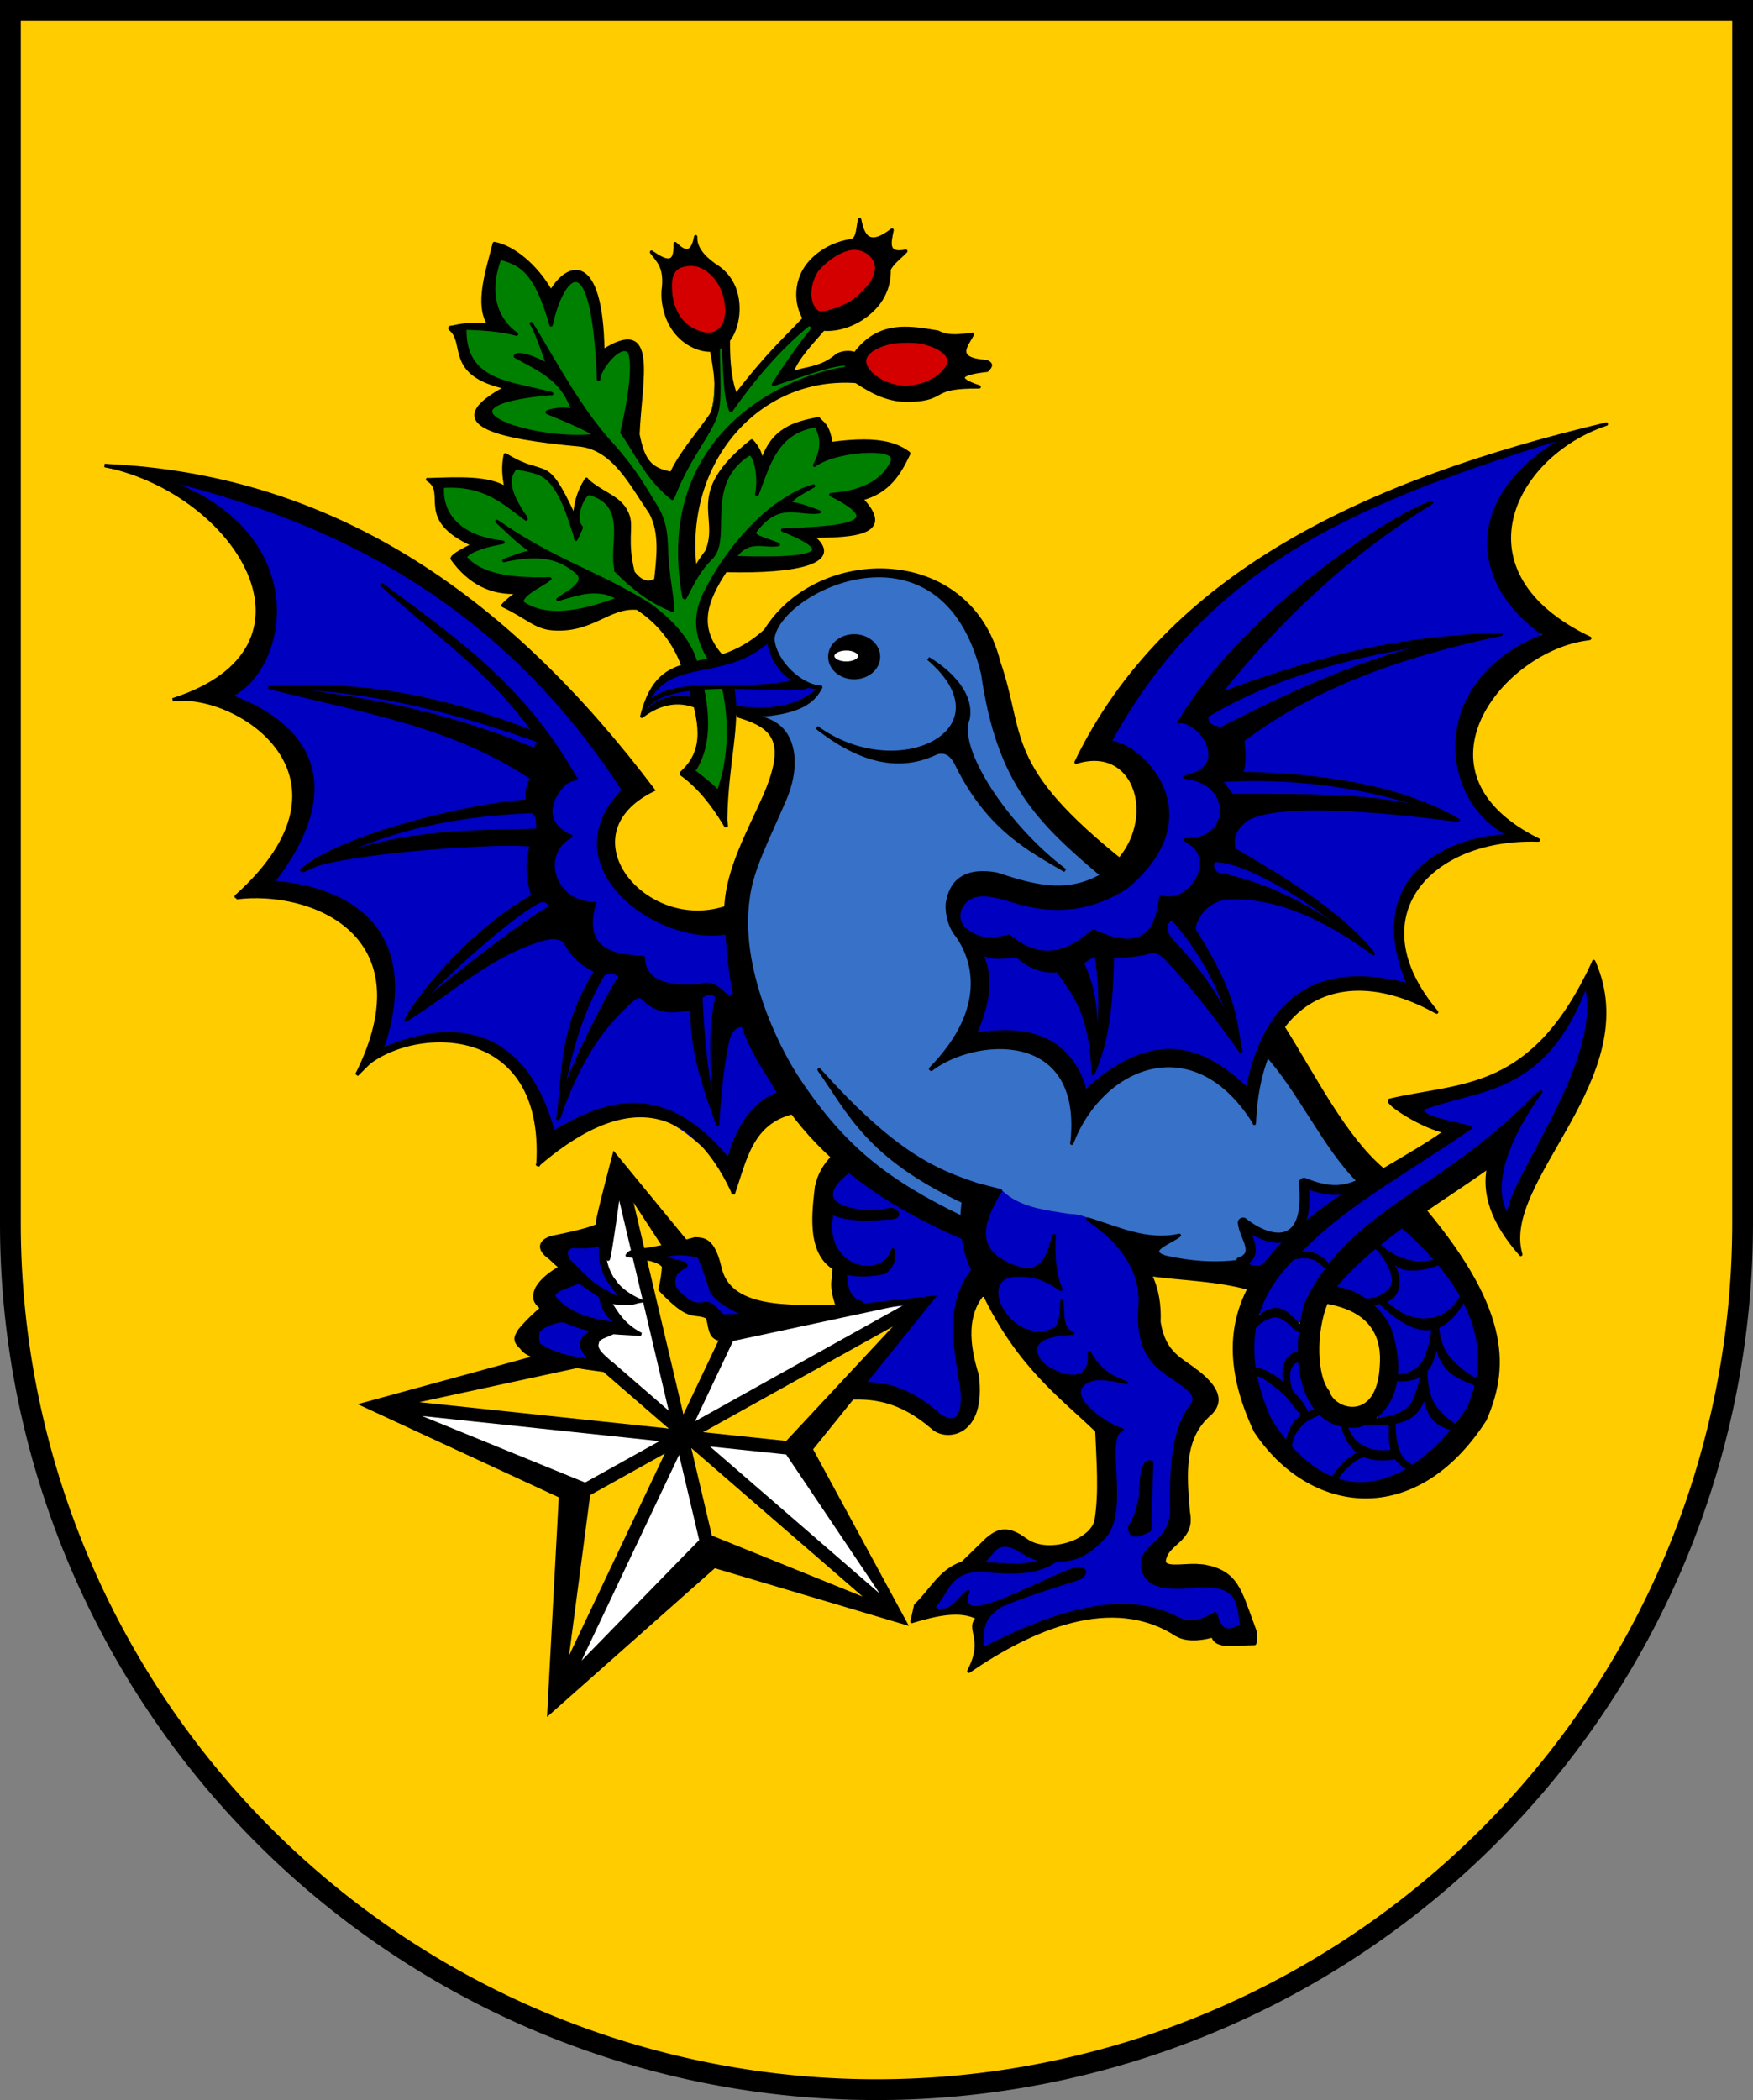
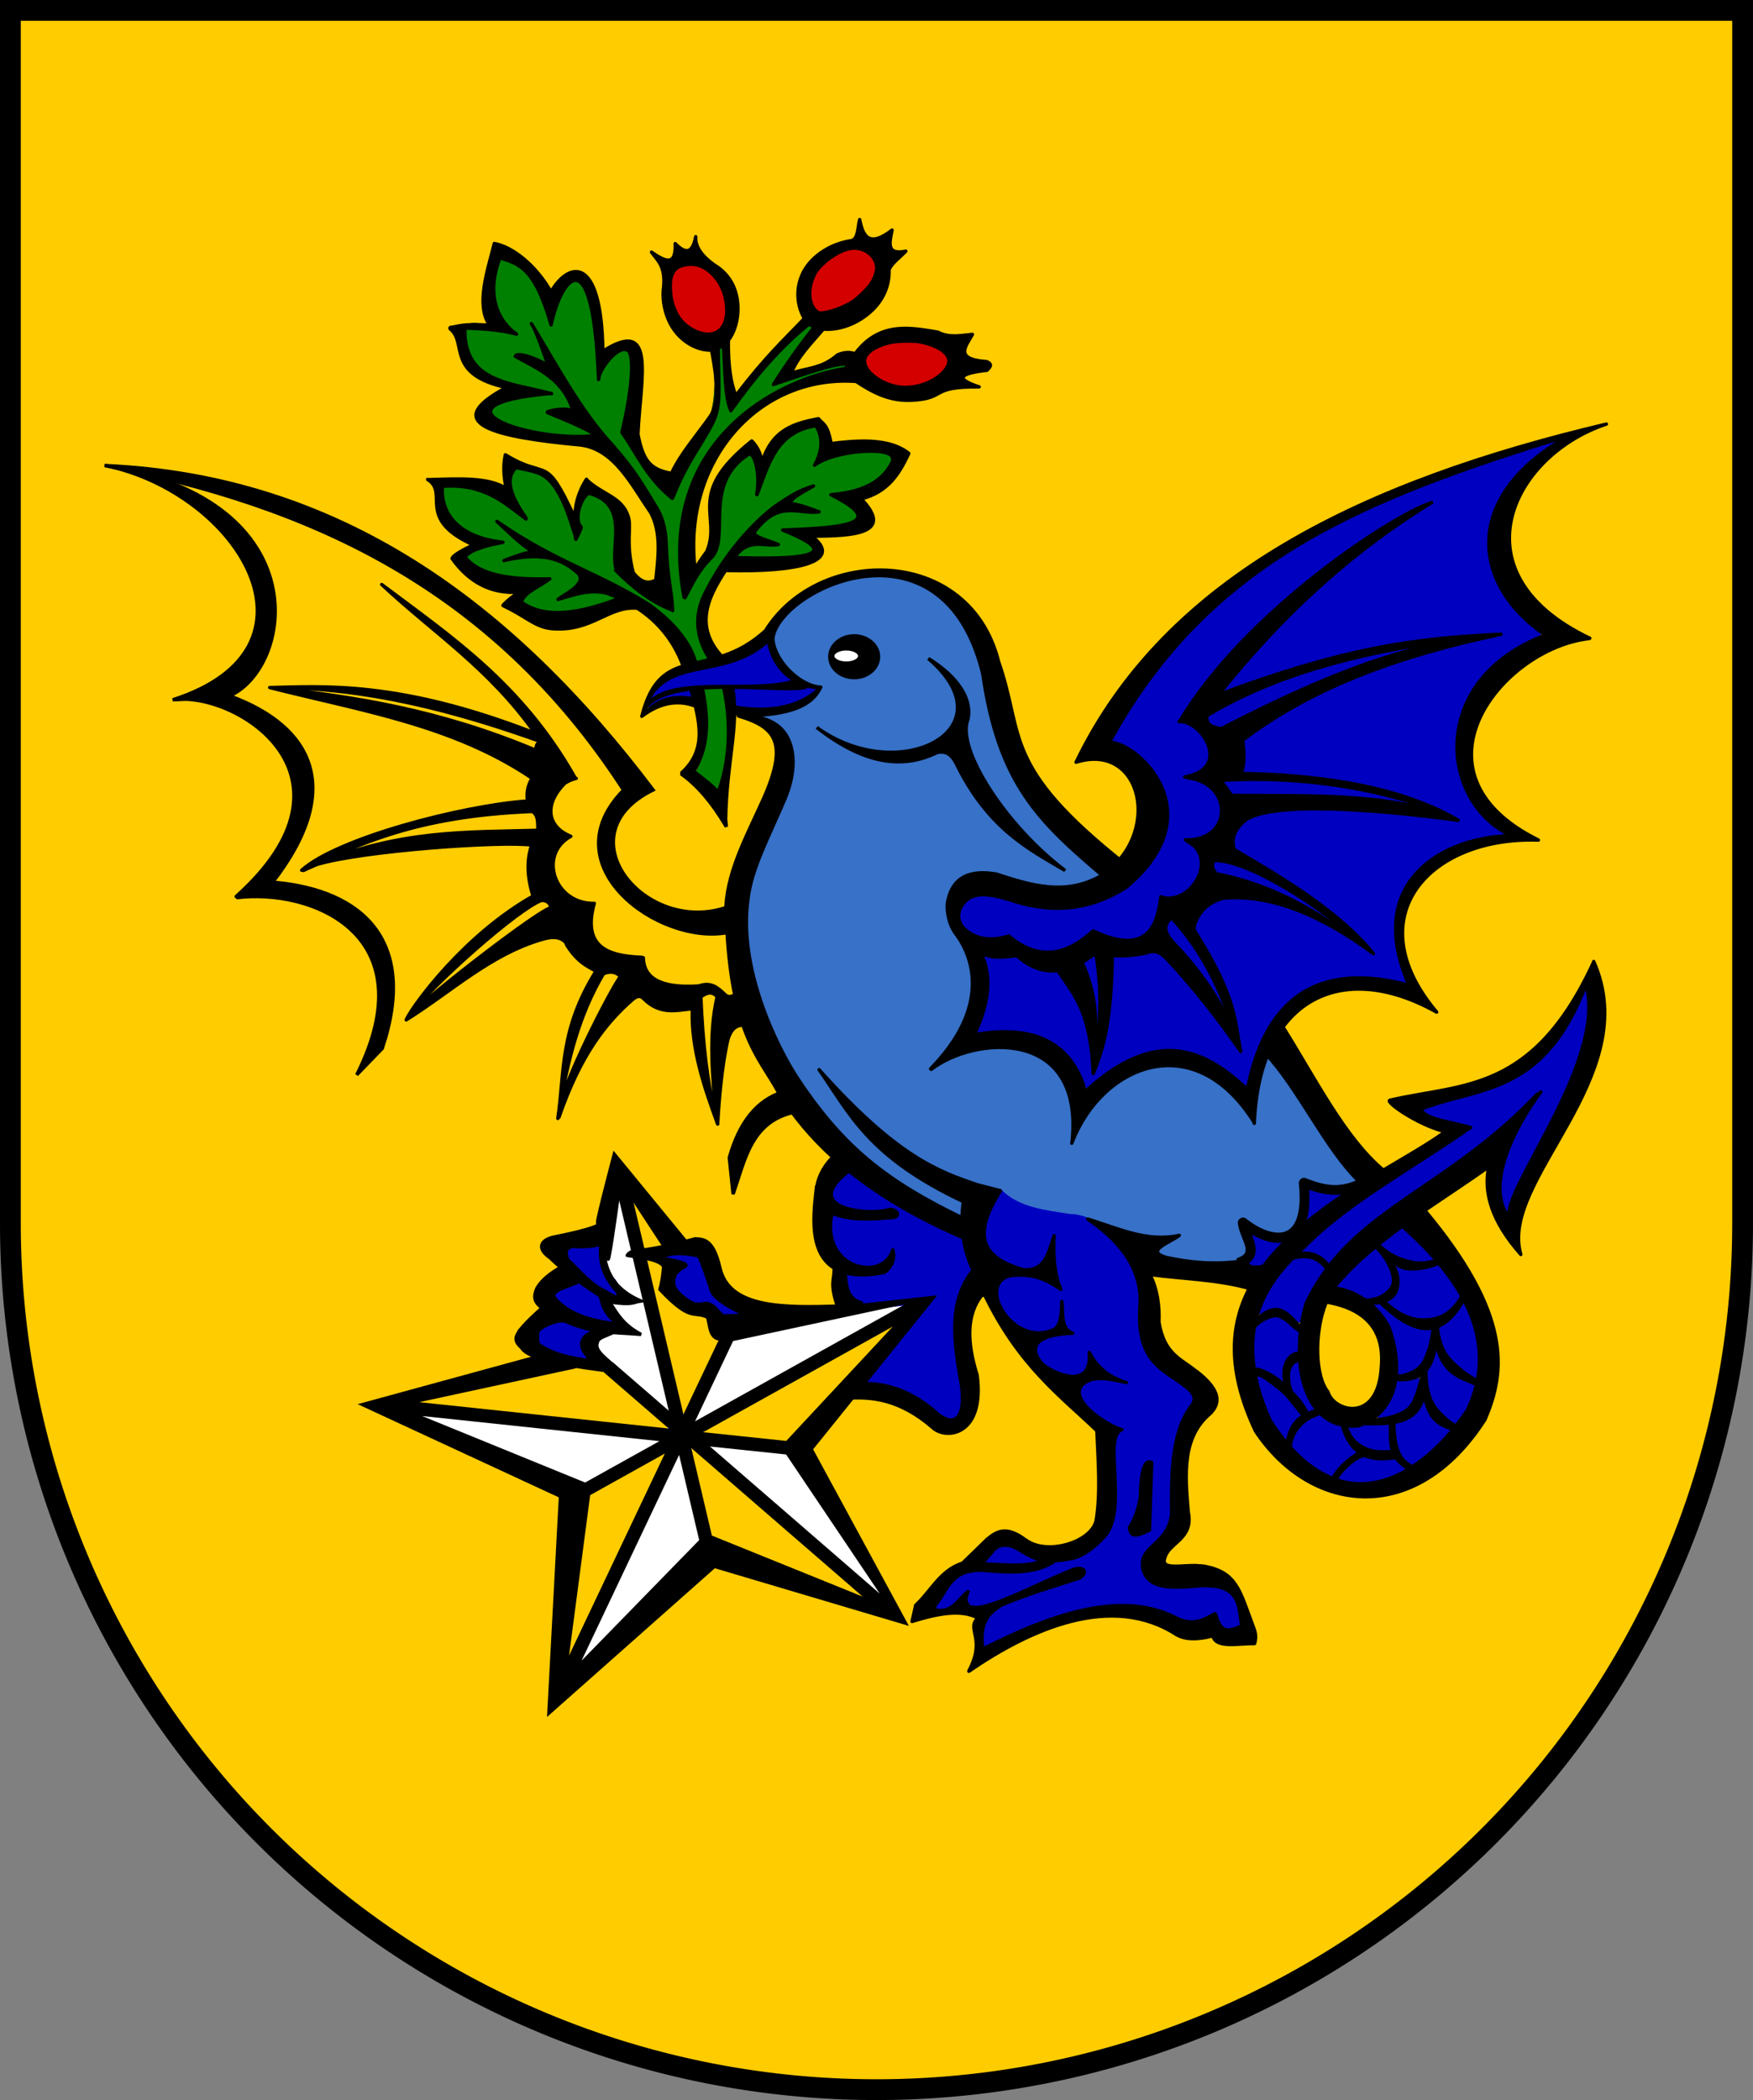
<svg xmlns="http://www.w3.org/2000/svg" xmlns:ns1="http://sodipodi.sourceforge.net/DTD/sodipodi-0.dtd" xmlns:ns2="http://www.inkscape.org/namespaces/inkscape" height="606" width="506" version="1.1" id="svg4487" ns1:docname="Wappen_Haus_Askrepan.svg" ns2:version="0.92.2 (5c3e80d, 2017-08-06)">
  <rect width="100%" height="100%" fill="#808080" stroke="none" />
  <defs id="defs4491">
    <marker ns2:stockid="Arrow1Lend" orient="auto" refY="0.0" refX="0.0" id="Arrow1Lend" style="overflow:visible;" ns2:isstock="true">
      <path id="path5659" d="M 0.0,0.0 L 5.0,-5.0 L -12.5,0.0 L 5.0,5.0 L 0.0,0.0 z " style="fill-rule:evenodd;stroke:#000000;stroke-width:1.0pt;" transform="scale(0.8) rotate(180) translate(12.5,0)" />
    </marker>
    <marker ns2:stockid="Arrow1Lstart" orient="auto" refY="0.0" refX="0.0" id="Arrow1Lstart" style="overflow:visible" ns2:isstock="true">
      <path id="path5656" d="M 0.0,0.0 L 5.0,-5.0 L -12.5,0.0 L 5.0,5.0 L 0.0,0.0 z " style="fill-rule:evenodd;stroke:#000000;stroke-width:1.0pt" transform="scale(0.8) translate(12.5,0)" />
    </marker>
  </defs>
  <ns1:namedview pagecolor="#ffffff" bordercolor="#666666" borderopacity="1" objecttolerance="10" gridtolerance="10" guidetolerance="10" ns2:pageopacity="0" ns2:pageshadow="2" ns2:window-width="1920" ns2:window-height="1001" id="namedview4489" showgrid="true" ns2:zoom="1.1855124" ns2:cx="3.1558978" ns2:cy="346.14085" ns2:window-x="-9" ns2:window-y="-9" ns2:window-maximized="1" ns2:current-layer="svg4487">
    <ns2:grid type="xygrid" id="grid10430" />
  </ns1:namedview>
  <path d="M3,3v350a250,250 0 0 0 500,0 V3z" stroke="#000" stroke-width="6" fill="#fff" id="path4485" style="fill:#ffcc00;fill-opacity:1" ns2:export-filename="C:\Users\Morgenstern\Desktop\path4486.png" ns2:export-xdpi="96" ns2:export-ydpi="96" />
  <g style="display:inline" id="g3917" transform="matrix(0.97,0,0,0.97,11.362,3.248)">
    <path ns2:connector-curvature="0" id="path3772" d="m 136.438,72.375 c -3.786,6.325 -3.625,15.512 1.219,21.406 -3.927,0.151 -9.437,-2.683 -12.344,0.594 -1.229,9.271 6.599,16.611 15.156,17.938 4.992,0.824 3.186,1.221 -0.75,1.875 -3.817,0.159 -9.648,4.505 -5.031,7.906 8.725,5.028 19.448,6.17 29.375,5.531 1.344,-6.109 3.143,1.051 6.375,3.474 6.978,9.015 15.597,18.484 14.844,30.62 0.294,4.791 1.086,9.561 1.562,14.25 -5.187,-2.546 -10.394,-6.14 -13.969,-10.594 -0.516,-7.482 2.378,-18.581 -6.438,-22.344 -4.899,-3.52 -7.336,4.192 -7.562,6.906 -2.177,-7.491 -7.266,-15.38 -16.031,-15.281 -5.791,0.145 -4.046,8.777 -2.625,11.281 -5.936,-4.432 -13.815,-7.266 -21.125,-5.531 -3.026,8.969 7.037,16.789 13.594,18.25 -3.638,-1.344 -10.1,3.645 -5.062,6.562 5.479,4.311 12.806,4.777 19.5,5.031 -3.462,1.185 -7.134,6.443 -2.062,8.094 8.569,3.89 18.323,1.136 26.656,-1.969 3.295,-4.538 -5.007,-5.34 -8.281,-5 -2.795,0.74 -2.252,0.189 -1.156,-1.938 -0.015,-3.539 5.892,2.31 8.281,2.594 9.593,4.824 20.373,11.111 23.75,22.156 3.687,2.791 8.502,-1.934 4.625,-5.406 -4.589,-9.421 2.035,-18.963 7.406,-26.406 2.959,3.756 9.332,0.565 13.469,1.562 3.871,-0.424 11.835,0.661 11.896,-4.665 -0.524,-2.537 -7.841,-4.294 -1.9,-3.987 4.955,-0.802 11.98,0.322 15.066,-4.442 1.271,-3.204 -5.323,-5.413 -4.156,-6.375 6.147,-1.187 14.163,-5.075 14.406,-12.125 -3.504,-4.762 -11.009,-2.465 -16.031,-1.969 -2.557,0.123 -6.907,3.36 -5.188,-1.031 0.973,-4.714 -2.95,-9.395 -7.5,-6.188 -5.824,1.48 -9.798,9.413 -11.562,12.594 0.074,-4.47 -4.544,-6.979 -7.344,-2.969 -8.178,6.773 -5.412,18.219 -7.5,27.188 -2.343,3.416 -5.616,6.835 -7.344,10.375 -3.315,-19.427 4.218,-40.6 20.969,-51.719 8.023,-6.167 17.959,-8.991 27.5,-11.656 1.825,-5.404 -5.526,-2.876 -8.219,-2.094 -3.004,0.45 -10.119,4.141 -10.495,2.677 2.657,-4.733 7.032,-8.576 9.057,-13.489 -2.183,-5.112 -7.037,1.432 -9.312,3.219 -5.791,5.181 -11.532,13.289 -15.906,18 -1.063,-5.062 -0.493,-10.606 -1.625,-15.719 -3.226,-3.376 -4.826,2.454 -3.938,4.938 0.606,8.162 0.406,16.773 -5.026,23.413 -3.113,4.287 -5.51,11.085 -8.193,14.337 -5.183,-5.033 -9.851,-11.715 -12.386,-18.228 1.055,-7.671 4.374,-16.275 1.355,-23.741 -3.235,-2.829 -7.088,1.197 -8.938,3.75 -1.119,-8.18 -0.16,-18.103 -5.969,-24.625 -5.25,-2.602 -8.078,5.23 -9.344,9.031 -2.333,-7.286 -7.003,-16.087 -15.75,-16.062 z M 152,105 c 2.761,4.342 3.275,5.055 -0.906,1.531 C 148.248,105.693 151.878,104.825 152,105 Z m 8.219,13.062 c 1.593,2.879 7.021,7.956 1.126,4.201 -2.722,-1.586 -7.183,-2.039 -2.442,-2.972 1.097,-0.2 0.346,-3.584 1.316,-1.228 z M 222.75,146.906 c -0.352,3.325 -2.678,-2.589 0,0 z M 211.656,156 c 2.397,1.948 -0.56,1.171 -1.969,2.125 0.582,-0.764 1.359,-1.599 1.969,-2.125 z m -63.781,4.625 c 1.713,1.104 -3.076,-0.918 0,0 z" style="fill:#008000;fill-opacity:1;fill-rule:nonzero;stroke:#000000;stroke-width:0.1;stroke-linecap:round;stroke-linejoin:round;stroke-miterlimit:4;stroke-dasharray:none;stroke-dashoffset:0;stroke-opacity:1" />
    <path ns2:connector-curvature="0" id="path3882" d="m 210.794,209.236 9.216,5.452 -0.26,19.859 -10.384,26.479 0.264,33.663 33.042,53.234 67.184,29.37 22.028,-4.406 29.003,3.671 40.384,-23.863 -34.51,-48.461 -49.929,-49.929 -25.332,-28.636 -8.811,-38.916 -21.293,-18.356 -16.888,-1.285 -16.337,5.69 -12.299,12.666 z" style="display:inline;fill:#3771c8;fill-opacity:1;stroke:#000000;stroke-width:1px;stroke-linecap:butt;stroke-linejoin:miter;stroke-opacity:1" />
    <path ns2:connector-curvature="0" id="path3850" d="m 104.878,416.396 55.554,-18.172 10.903,-51.92 38.421,44.651 49.843,-8.307 -34.267,43.613 30.633,51.401 -55.554,-18.172 -42.574,37.901 -0.519,-56.592 z" style="display:inline;fill:#ffffff;stroke:#000000;stroke-width:1px;stroke-linecap:butt;stroke-linejoin:miter;stroke-opacity:1" />
    <path ns2:connector-curvature="0" id="path3819" d="m 459.938,290.719 c -1.748,0.815 -1.537,3.562 -2.754,4.895 -5.165,11.44 -14.527,21.424 -26.945,24.756 -6.134,2.313 -12.98,2.983 -18.747,6.049 0.091,5.288 12.809,3.5 12.058,6.591 -16.201,11.546 -34.3,20.857 -48.267,35.241 -0.564,2.057 2.555,1.53 3.615,2.068 2.25,-0.109 3.293,3.27 5.428,2.824 12.705,-15.19 30.827,-24.148 46.027,-36.469 5.139,-3.898 9.695,-8.47 14.366,-12.893 -5.699,8.919 -11.963,19.302 -10.066,30.324 0.214,4.577 4.291,3.998 4.118,-0.397 7.92,-18.68 21.077,-35.857 22.736,-56.657 -0.392,-1.87 0.555,-4.723 -0.942,-6.233 -0.193,-0.095 -0.415,-0.13 -0.627,-0.099 z M 378.531,349.875 c -2.354,1.279 -3.147,8.844 -0.719,10.063 3.318,-2.383 6.786,-4.725 10.048,-7.138 0.691,-1.93 -2.112,-1.71 -3.235,-1.737 -2.087,-0.078 -4.087,-0.685 -6.094,-1.188 z M 405.375,361.25 c -2.392,1.551 -4.932,3.298 -6.875,5.375 1.551,3.762 6.964,5.269 10.781,6.031 1.879,-0.167 4.894,0.723 6.296,-0.928 0.248,-1.828 -2.288,-2.754 -3.014,-4.179 -2.354,-1.996 -4.337,-4.761 -6.988,-6.307 l -0.107,-5.1e-4 -0.093,0.008 z m -44.125,2.031 c -2.483,1.95 1.36,6.711 -1.902,9.227 3.339,4.387 7.752,-1.834 10.163,-4.572 1.359,-0.559 1.229,-2.863 -0.433,-2.561 -2.833,0.277 -5.281,-1.226 -7.828,-2.094 z m 36.125,4.156 c -4.404,3.184 -8.426,7.207 -11.824,11.468 -0.479,2.273 3.178,1.531 4.26,2.517 4.597,4.404 14.649,1.746 13.35,-5.502 -0.934,-3.173 -2.67,-6.686 -5.447,-8.481 -0.112,-0.018 -0.227,-0.018 -0.339,-3.3e-4 z m -21.219,2.75 c -5.793,-0.142 -8.173,6.744 -11.191,10.691 -2.617,2.929 -3.95,10.019 2.01,5.899 4.506,-0.134 9.964,8.254 10.043,-0.878 1.215,-4.382 4.442,-7.858 6.368,-11.822 -0.986,-2.579 -4.636,-4.096 -7.23,-3.89 z m 39.969,2.031 c -3.88,1.232 -8.267,2.084 -12.094,0.406 -2.496,2.463 2.03,9.01 -3.5,11.031 2.208,4.478 8.712,6.672 13.664,5.922 4.725,-0.538 12.384,-6.324 7.223,-11.094 -1.797,-1.859 -2.79,-4.815 -4.938,-6.269 -0.117,-0.019 -0.238,-0.018 -0.355,0.003 z M 423.719,383.5 c -2.255,1.481 -3.06,4.865 -5.702,6.162 -4.616,1.329 -1.285,6.708 -0.177,9.479 2.306,3.513 5.765,6.641 9.615,8.308 1.996,-0.464 0.927,-3.567 1.37,-4.886 0.301,-6.513 -1.293,-13.218 -4.382,-18.896 -0.211,-0.14 -0.472,-0.2 -0.723,-0.168 z m -26.625,0.312 c -1.727,0.556 -0.328,2.483 0.656,3.031 5.159,4.999 5.29,12.5 5.876,19.131 1.663,1.496 4.218,-0.708 5.927,-1.223 3.866,-2.692 9.538,-14.996 0.522,-13.763 -5.127,-0.843 -7.907,-6.598 -12.869,-7.181 l -0.107,0.005 -0.005,5e-4 v -5e-5 z m -29.469,3.906 c -7.468,0.325 -7.586,8.609 -6.788,14.185 0.798,3.815 6.213,3.66 8.694,6.315 3.379,-0.915 -0.22,-7.398 4.25,-8.344 2.598,-0.395 1.268,-3.675 1.791,-5.376 0.078,-3.498 -5.042,-6.12 -7.947,-6.78 z m 48.344,10.375 c -4.275,3.2 -4.63,11.053 -1.855,15.913 1.973,3.803 8.235,10.82 10.518,3.17 3.146,-4.261 4.969,-10.735 -2.239,-11.514 -3.543,-1.39 -4.223,-5.212 -6.424,-7.57 z m -42.062,3.125 c -5.814,3.9 -0.771,11.139 2.448,15.073 7.17,3.031 0.491,-6.103 0.057,-9.156 -0.98,-1.702 0.197,-5.659 -2.505,-5.917 z m -11.188,4.188 c -2.026,5.509 2.685,13.235 6.156,18.219 3.761,4.413 4.062,-3.979 7.189,-5.54 0.406,-1.853 -2.135,-2.974 -2.793,-4.449 -2.905,-3.225 -6.308,-7.05 -10.551,-8.23 z m 47.406,0.562 c -4.804,-0.152 -8.082,1.429 -8.668,6.52 -1.852,2.415 -6.33,8.258 0.258,6.334 5.344,-0.225 12.177,-8.994 8.41,-12.853 z m 1.781,7.094 c -2.018,1.251 -2.536,4.412 -5.173,5.12 -1.198,0.945 -4.644,0.553 -3.979,2.972 0.07,4.476 0.976,10.268 5.746,12.001 4.583,-2.59 9.127,-6.4 11.858,-10.944 -2.399,-2.477 -6.836,-4.193 -7.335,-8.531 -0.185,-0.424 -0.66,-0.687 -1.117,-0.619 z m -31.25,3.719 c -4.475,1.575 -8.784,5.625 -8.824,10.576 3.576,3.714 7.584,7.399 12.511,9.174 2.343,-2.455 7.516,-5.292 8.125,-8.406 -3.199,-4.467 -4.755,-9.271 -10.601,-10.828 -0.369,-0.235 -0.735,-0.584 -1.211,-0.516 z m 17.25,2.844 c -3.934,-0.297 -12.881,0.817 -6.812,5.957 2.868,3.014 7.542,4.04 11.479,3.223 1.134,-1.617 -0.61,-3.928 -0.125,-5.757 -0.01,-1.334 0.231,-3.941 -1.917,-3.423 -0.875,0 -1.75,0 -2.626,0 z m -3.938,9.812 c -2.908,0.506 -12.018,7.331 -5.562,8.5 6.399,1.195 13.433,-0.085 18.807,-3.744 0.697,-1.684 -2,-2.178 -2.619,-3.319 -0.733,-1.554 -7.829,-0.337 -10.625,-1.438 z" style="display:inline;fill:#0000c0;fill-opacity:1;fill-rule:nonzero;stroke:none" />
-     <path ns2:connector-curvature="0" ns1:nodetypes="ccccccccccccccccccccccccc" id="path3778" d="m 45.188,138.344 c -3.599,2.008 -7.859,-1.945 -3.562,3.719 4.114,7.119 15.135,8.865 19.064,17.101 9.068,11.735 9.034,31.515 -3.501,40.805 1.519,-2.133 -5.906,6.227 0.719,7.219 10.621,4.305 22.116,13.519 20.235,26.338 -0.674,8.987 -6.17,16.433 -10.673,23.85 0.146,8.418 12.375,4.083 17.412,8.121 10.935,3.658 18.475,14.677 17.337,26.244 1.424,6.205 -7.474,17.023 3.458,16.476 11.599,-4.976 26.813,-3.14 35.427,7.692 6.366,5.252 5.253,16.528 12.289,20.078 8.824,-3.258 17.439,-9.484 27.412,-7.284 9.813,0.981 15.841,9.615 23.259,14.578 7.045,-1.933 8.477,-16.099 14.406,-17.75 10.192,-4.888 -4.634,-15.429 -5.629,-22.941 -2.426,-6.721 2.611,-7.06 -5.027,-27.284 -2.612,-7.853 -14.319,-1.617 -20.291,-6.579 -10.348,-4.124 -21.696,-15.211 -16.77,-27.239 1.241,-4.705 8.975,-8.734 3.981,-13.713 C 150.328,189.978 112.905,161.352 70.688,146.145 62.327,143.231 53.86,140.012 45.188,138.344 Z m 55.062,34.875 0.312,0.219 z" style="display:inline;fill:#0000c0;fill-opacity:1;fill-rule:nonzero;stroke:none" />
    <path ns2:connector-curvature="0" ns1:nodetypes="ccccccccccccccccccccccccc" id="path3769" d="m 448.719,127.875 c -34.844,10.517 -70.308,23.454 -98.054,47.835 -13.031,11.598 -24.151,25.567 -32.196,41.009 5.171,3.758 12.668,7.211 14.955,14.365 4.071,9.592 -0.363,20.577 -8.049,26.978 -40.111,18.764 -35.327,-16.474 -53.949,10.049 13.327,20.623 48.155,9.288 10.168,12.389 -3.36,2.142 1.746,7.935 -0.25,11.5 1.272,3.939 -7.015,12.907 -0.281,12.687 10.843,-2.02 24.112,1.534 28.242,12.836 3.302,8.811 11.496,-6.08 17.684,-5.909 11.072,-4.702 23.233,0.707 31.168,8.729 4.993,-1.404 3.401,-11.36 7.216,-15.454 4.743,-10.458 15.751,-17.196 27.224,-16.506 4.282,-1.93 18.57,6.09 13.848,-3.314 -3.506,-10.109 -3.114,-23.202 5.991,-30.362 6.499,-6.051 15.461,-7.57 23.791,-9.097 -1.024,-4.937 -9.599,-7.76 -10.872,-14.001 -7.014,-14.322 -0.345,-32.497 13.113,-40.437 5.285,-2.541 13.75,-6.174 4.446,-10.543 -10.496,-8.719 -14.651,-25.071 -6.641,-36.777 3.425,-7.292 12.361,-11.136 16.223,-16.984 l -1.94,0.442 -1.837,0.563 z" style="display:inline;fill:#0000c0;fill-opacity:1;fill-rule:nonzero;stroke:none" />
    <g id="g3075" style="display:inline">
      <path ns2:connector-curvature="0" style="fill:#000000;stroke:#000000;stroke-width:1px;stroke-linecap:butt;stroke-linejoin:miter;stroke-opacity:1" d="m 19.398,135.134 c 70.15,3.089 121.427,41.217 163.241,96.509 -27.12,13.299 -2.4,43.446 22.042,34.871 l -0.039,7.585 c -20.372,3.772 -52.949,-19.817 -30.805,-42.404 C 134.21,170.468 79.218,146.886 19.398,135.134 Z" id="path3061" ns1:nodetypes="cccccc" />
      <path ns2:connector-curvature="0" style="fill:#000000;stroke:#000000;stroke-width:1px;stroke-linecap:butt;stroke-linejoin:miter;stroke-opacity:1" d="m 39.685,204.833 c 48.105,-15.402 19.308,-61.511 -20.036,-69.689 64.242,10.4 55.88,60.926 36.448,68.757 z" id="path3063" ns1:nodetypes="cccc" />
      <path ns2:connector-curvature="0" style="fill:#000000;stroke:#000000;stroke-width:1px;stroke-linecap:butt;stroke-linejoin:miter;stroke-opacity:1" d="m 40.473,204.78 c 18.273,-2.159 57.992,22.714 18.148,58.51 -1.091,0.98 10.898,-4.297 10.898,-4.297 21.333,-27.597 11.869,-46.168 -12.581,-55.218 0.124,-0.308 -8.033,-1.152 -16.465,1.005 z" id="path3065" ns1:nodetypes="csccc" />
      <path ns2:connector-curvature="0" style="fill:#000000;stroke:#000000;stroke-width:1px;stroke-linecap:butt;stroke-linejoin:miter;stroke-opacity:1" d="m 70.046,259.142 c 26.133,2.375 42.696,17.35 31.996,49.406 l -7.596,7.853 C 115.619,274.261 80.554,260.907 58.642,263.719 Z" id="path3067" ns1:nodetypes="ccccc" />
-       <path ns2:connector-curvature="0" style="fill:#000000;stroke:#000000;stroke-width:1px;stroke-linecap:butt;stroke-linejoin:miter;stroke-opacity:1" d="m 94.623,316.136 c 11.193,-14.367 56.844,-18.897 53.719,27.357 l 4.649,-9.757 c -8.401,-31.371 -29.63,-34.141 -50.74,-24.932 z" id="path3069" ns1:nodetypes="ccccc" />
-       <path ns2:connector-curvature="0" style="fill:#000000;stroke:#000000;stroke-width:1px;stroke-linecap:butt;stroke-linejoin:miter;stroke-opacity:1" d="m 148.16,343.35 c 32.253,-27.925 49.442,-11.282 58.4,8.245 l -1.993,-10.484 c -19.851,-23.834 -37.323,-15.945 -51.773,-7.494 z" id="path3071" ns1:nodetypes="ccccc" />
      <path ns2:connector-curvature="0" style="fill:#000000;stroke:#000000;stroke-width:1px;stroke-linecap:butt;stroke-linejoin:miter;stroke-opacity:1" d="m 205.306,341.052 c 2.947,-10.504 8.191,-17.139 15.959,-19.571 l 3.275,6.058 c -12.873,2.885 -14.549,14.336 -18.108,24.347 z" id="path3073" ns1:nodetypes="ccccc" />
    </g>
    <path ns2:connector-curvature="0" ns1:nodetypes="ccccccccccccccccccsccscccccccccccccccccccccccccccccccccccccccccccccscccccc" id="path3084" d="m 101.875,170.531 c 15.315,14.339 31.848,24.799 45.594,44.219 -40.462,-15.782 -63.394,-13.869 -78.781,-13.562 29,-0.141 56.331,7.413 80.531,16.094 -1.313,0.828 -1.051,0.354 -1.625,2.5 C 119.105,207.857 94.028,203.912 68.688,201.188 c -0.051,-0.006 -0.105,0.006 -0.156,0 26.731,6.84 54.528,11.011 78.094,27 l -0.406,0.688 c -1.126,2.166 -1.259,4.272 -0.906,6.375 l -0.5,-0.281 c -19.217,1.452 -56.038,10.97 -66.75,20.562 17.274,-7.71 33.871,-16.091 68.562,-17.469 1.877,0.983 1.661,3.391 1.719,5.594 -20.967,0.588 -41.451,-0.182 -65.812,10.188 13.874,-4.19 55.611,-7.039 63.969,-5.781 -1.485,4.294 -1.457,9.297 0.406,15.156 -20.29,11.45 -35.232,31.803 -37.594,36.469 -0.068,0.104 -0.104,0.179 -0.125,0.25 -0.012,0.04 -0.035,0.096 -0.031,0.125 13.308,-8.282 25.014,-19.479 40.406,-23.938 4.017,-1.198 5.819,-0.396 7.062,0.906 0.01,0.011 0.021,0.021 0.031,0.031 l 0.281,0.75 c 3.191,5.084 6.098,6.264 8.688,7.75 -10.894,17.504 -9.283,29.91 -11.344,43.812 0.09,-0.522 0.19,-1.041 0.281,-1.562 -0.028,0.489 -0.027,0.901 0.062,1.219 6.464,-18.721 14.092,-28.258 22.062,-35.156 0.983,-0.751 1.98,-1.28 3.094,-0.156 4.876,4.942 9.703,3.487 14.531,3.031 -0.478,12.095 3.822,24.116 7.531,34.312 0.419,-7.368 1.228,-17.334 3.094,-25.344 1.468,-4.532 3.957,-4.259 6.469,-3.906 l -4.094,-9.375 c -1.02,0.465 -2.086,1.302 -3.406,-0.031 -2.306,-2.257 -4.225,-3.582 -7.5,-2.5 l -0.312,0.062 c -11.571,0.741 -16.225,-2.544 -16.375,-8.406 l -0.938,0.531 0.531,-0.656 c -9.987,-0.393 -17.822,-2.894 -14.188,-16.062 l -0.219,0.031 c -11.826,0.025 -16.481,-14.671 -6.75,-19.969 -7.514,-3.011 -7.705,-9.939 -1.75,-15.812 L 156.625,229.5 c 0.07,-0.043 0.147,-0.084 0.219,-0.125 l 0.5,-0.281 c 0.736,-0.373 1.544,-0.673 2.406,-0.875 l -0.969,0.062 0.594,-0.344 c -15.831,-27.984 -36.948,-41.945 -57.5,-57.406 z m -19.344,83.312 c -1.863,0.562 -3.262,1.178 -3.969,1.781 1.334,-0.624 2.658,-1.223 3.969,-1.781 z m 73.062,-25.812 c 0.065,0.124 0.122,0.25 0.188,0.375 l -0.344,0.031 c 0.063,-0.13 0.124,-0.254 0.156,-0.406 z m -6.125,36.469 c 1.511,0.033 2.509,0.697 2.75,2.219 -3.165,0.287 -36.585,26.064 -42.188,32.125 7.083,-9.362 32.517,-31.875 39.438,-34.344 z m 20.562,21.344 c 1.233,1.1e-4 2.142,0.54 2.906,1.344 -1.366,1.067 -15.305,27.422 -17.969,38.156 2.402,-13.331 5.518,-26.544 12.906,-39.031 0.571,-0.213 1.113,-0.379 1.594,-0.438 0.189,-0.023 0.386,-0.031 0.562,-0.031 z m 29.312,6.219 c 0.861,-0.079 1.66,0.28 2.344,1.125 -2.633,11.234 -1.357,23.954 -0.312,35.625 -2.647,-9.907 -3.961,-22.12 -4.531,-35.594 0.891,-0.681 1.726,-1.085 2.5,-1.156 z" style="display:inline;fill:#000000;stroke:#000000;stroke-width:1px;stroke-linecap:round;stroke-linejoin:round;stroke-opacity:1" />
    <path ns2:connector-curvature="0" id="path3739" d="m 286.358,350.692 c -4.162,3.7 -6.535,9.551 -5.547,15.095 1.401,5.882 8.052,8.964 13.646,9.139 4.596,1.445 7.115,-9.797 6.932,-2.263 0.549,3.4 2.092,7.132 -2.314,3.982 -5.047,-2.48 -14.811,-2.823 -14.896,4.808 0.499,8.158 10.181,15.062 17.883,11.371 1.316,-3.663 3.711,-1.767 2.563,-0.074 -6.269,-0.698 -12.782,6.536 -5.633,10.898 3.918,3.245 12.616,5.59 14.02,-1.266 -0.311,-1.76 6.48,4.918 4.911,4.036 -5.455,-2.225 -12.46,3.637 -7.348,8.688 2.46,5.019 12.498,4.892 8.77,11.343 -0.726,8.255 0.46,16.784 -1.715,24.837 -3.058,5.123 -8.691,8.199 -14.54,8.869 -3.426,0.377 -7.158,4.63 -5.995,-0.462 -4.74,-3.604 -12.394,-6.786 -16.063,-0.068 -4.145,5.092 10.459,3.134 2.237,3.534 -6.126,-0.775 -12.631,1.345 -15.199,7.442 -4.748,3.875 0.861,8.348 4.58,4.209 2.51,-2.447 2.469,-2.785 3.786,0.237 2.696,2.383 9.456,-1.933 9.429,-1.354 -4.846,1.309 -9.836,13.009 -3.021,13.433 14.077,-6.686 29.263,-13.354 45.245,-11.381 5.994,0.102 11.022,5.31 17.077,3.913 2.941,-1.458 4.855,-2.334 5.996,1.491 5.276,4.039 9.674,-2.737 6.188,-7.458 -1.667,-6.353 -9.002,-6.177 -14.253,-6 -4.966,-0.273 -13.819,1.404 -13.908,-5.913 1.428,-5.633 8.725,-8.108 8.332,-14.592 0.913,-10.63 -0.247,-22.047 5.641,-31.543 3.715,-6.074 -5.035,-8.685 -8.345,-12.141 -5.809,-3.764 -6.084,-11.094 -6.279,-17.295 -0.096,-7.496 -2.246,-15.242 -7.883,-20.486 -3.625,-4.226 -8.27,-7.856 -14.077,-7.936 -7.019,-1.122 -14.885,-1.841 -20.221,-7.09 z m 43.454,82.401 c 0.358,6.094 -0.193,12.193 -0.469,18.281 -6.653,3.372 -1.856,-4.472 -1.286,-7.707 0.867,-3.465 0.509,-7.25 1.755,-10.574 z m -19.719,31.188 c -2.593,2.164 -7.863,3.007 -11.548,4.467 -2.088,0.685 -8.131,2.978 -3.012,0.982 4.88,-1.703 9.438,-4.547 14.56,-5.449 z" style="display:inline;fill:#0000c0;fill-opacity:1;fill-rule:nonzero;stroke:none" />
    <path ns2:connector-curvature="0" id="path3753" d="m 240.938,343.969 c -5.025,1.17 -9.727,9.665 -3.358,12.492 3.553,1.048 -4.747,-1.093 -3.454,3.008 -0.865,6.021 2.194,12.626 8.094,14.781 -1.667,-0.548 -4.195,0.18 -3.844,2.344 0.282,4.228 2.749,9.056 7.344,9.469 5.683,-0.145 11.312,-1.081 16.969,-1.594 -5.741,7.531 -12.154,14.609 -17.531,22.375 1.092,5.489 10.15,2.412 13.787,6.343 4.989,1.477 8.971,9.494 14.629,6.479 4.245,-4.065 2.098,-10.529 1.535,-15.618 -1.303,-9.431 -2.603,-20.199 3.487,-28.33 0.874,-3.668 -1.986,-7.055 -2.188,-10.781 -0.63,-2.162 -3.521,-2.281 -5.125,-3.281 -10.42,-4.815 -20.285,-10.815 -29.539,-17.569 z M 166.25,365.75 c -3.242,0.399 -6.878,-0.445 -9.749,1.326 -4.192,3.615 4.463,8.434 3.461,9.642 -3.054,1.324 -8.182,1.941 -7.931,6.157 3.361,5.521 10.355,7.336 16.312,8.664 7.446,0.397 -1.454,-8.758 0.656,-8.727 5.3,2.646 4.447,-4.407 1.372,-6.494 -2.151,-2.81 -1.324,-6.455 -2.231,-9.576 -0.396,-0.636 -1.142,-1.028 -1.89,-0.993 z m 22.906,2.594 c -4.428,-0.381 -3.135,5.471 0.594,5.094 -5.328,3.832 -0.456,10.538 4.25,12.156 4.91,-1.145 7.334,3.878 11.955,3.812 2.053,0.667 4.288,-1.734 2.712,-3.535 -2.942,-2.295 -7.136,-3.627 -7.995,-7.759 -1.845,-3.579 -1.703,-10.661 -7.442,-9.634 -1.357,-0.057 -2.714,-0.141 -4.073,-0.134 z m -34.625,19.969 c -5.401,-0.507 -11.172,6.97 -5.204,10.369 4.078,1.303 13.18,7.411 14.756,0.912 -2.926,-3.366 4.184,-9.309 -2.301,-9.562 -2.388,-0.665 -4.705,-1.859 -7.25,-1.719 z" style="display:inline;fill:#0000c0;fill-opacity:1;fill-rule:nonzero;stroke:none" />
    <path ns2:connector-curvature="0" ns1:nodetypes="cccccccccccccccccccccccccccccccccccccccccccc" id="path3845" d="m 177.137,353.252 c -3.858,2.277 2.218,10.627 1.738,14.373 1.086,1.233 4.639,1.846 6.844,-0.312 -1.404,-4.446 -4.961,-8.638 -7.781,-12.406 l -0.25,-0.094 z m 3.926,17.623 c -2.594,4.035 2.116,10.351 2.206,15.215 2.527,10.351 4.691,20.824 7.45,31.097 4.889,0.203 5.267,-9.398 8.31,-12.937 1.134,-3.012 3.343,-5.818 3.917,-8.95 -1.416,-1.46 -3.253,-2.657 -3.188,-5.148 0.237,-3.031 -3.375,-2.631 -5.288,-3.215 -5.943,-1.944 -10.946,-6.952 -8.256,-13.349 -0.084,-1.957 -3.022,-2.018 -4.287,-2.761 l -0.863,0.048 1e-4,-5e-5 z m 71.125,20.5 c -18.336,9.754 -36.515,19.957 -54.5,30.344 -0.333,4.42 8.141,1.715 10.911,3.22 5.309,-0.61 12.576,4.106 16.351,-1.267 9.612,-10.174 20.499,-21.687 29.591,-32.287 0.205,-0.72 -1.549,-0.144 -2.352,-0.009 z m -92.562,11.312 c -15.167,3.421 -32.169,6.439 -47.246,10.185 -0.519,4.737 10.516,1.636 13.708,3.291 19.987,2.115 39.961,4.451 59.976,6.242 3.945,-3.224 -6.524,-7.291 -8.402,-10.428 -4.669,-3.216 -8.162,-9.265 -14.514,-8.901 -1.173,-0.1 -2.346,-0.373 -3.522,-0.39 z m 35.344,24.406 c -4.561,2.239 1.978,10.757 1.47,15.119 2.212,4.209 0.146,12.282 6.231,13.351 24.491,12.042 29.154,12.274 42.75,17.604 3.507,-3.412 -8.506,-8.436 -10.521,-11.652 -13.304,-11.48 -26.543,-23.043 -39.93,-34.422 z M 185.562,428.5 c -7.592,3.806 -15.077,8.099 -22.447,12.359 -1.391,7.534 -2.058,15.301 -3.178,22.923 -1.022,7.962 -2.144,17.933 -3.156,25.894 3.302,3.7 4.312,-7.63 6.24,-9.612 7.908,-16.703 15.977,-33.342 23.697,-50.126 0.216,-0.744 -0.457,-1.481 -1.156,-1.438 z" style="display:inline;fill:#ffcc00;fill-opacity:1;fill-rule:nonzero;stroke:none" />
    <path ns2:connector-curvature="0" id="path3681" d="m 209.719,209.625 c -0.537,-0.009 -1.092,0.01 -1.656,0.031 10.784,3.22 14.785,7.698 7.688,24 -4.782,10.765 -10.816,21.392 -11.438,32.656 0.918,37.565 9.666,44.444 15.375,54.875 4.565,7.508 10.131,14.006 16.406,19.719 -2.086,1.969 -4.33,5.468 -4.719,8.906 l -0.094,-0.25 c -0.71,6.923 -2.976,20.382 6.156,24.844 l -0.938,-0.062 c 0.027,3.115 -1.3,4.117 0.906,10.656 l 7.25,-0.781 c -4.444,-1.237 -4.526,-5.161 -4.844,-8.938 2.93,0.787 6.718,0.867 11.656,-0.094 1.831,-1.302 3.357,-3.707 2.5,-6.719 -2.912,9.845 -21.767,5.648 -18.094,-10.969 3.235,1.538 8.467,2.241 16.531,1.438 5.276,0.187 2.321,-3.155 0.188,-2.375 -6.219,1.734 -26.391,-0.332 -11.688,-11.562 10.109,8.138 21.739,14.559 34.031,19.906 0.485,3.168 1.279,6.294 2.906,9.562 -6.67,8.514 -6.167,18.42 -3.844,32.062 1.397,6.394 1.291,16.216 -6.219,11.156 -6.099,-5.545 -13.141,-9.441 -22.344,-9.469 L 239.75,412.625 c 7.967,-0.537 16.202,0.157 26.219,8.844 3.799,3.455 15.406,2.411 13.094,-15.719 -2.969,-9.521 -3.405,-17.93 1.562,-24 0.297,0.017 0.148,0.613 0.531,-0.156 10.328,21.425 22.604,30.203 33.531,40.688 0.37,9.077 1.161,18.329 -0.219,26.75 -1.541,6.526 -14.696,10.381 -20.875,5.781 l -2.062,2.875 c 2.089,1.216 3.975,2.538 6.938,3.062 -3.885,2.338 -11.346,1.336 -17.969,1.125 l 3.375,-4 c 1.746,-1.982 4.375,-2.062 7.344,-0.375 l 2.312,-2.688 c -2.604,-1.978 -4.59,-2.685 -6.25,-2.688 -2.134,-0.003 -3.722,1.173 -5.25,2.438 l -7.375,7.156 h -0.125 c -6.544,2.206 -9.233,8.298 -13.781,12.5 l 3.375,0.125 -3.375,-0.031 -1.062,4.719 0.156,-0.062 6.875,-3.375 -0.438,-1.188 h 0.062 c 3.847,-4.018 4.33,-10.696 13.812,-10.625 v -0.031 c 8.165,0.74 16.248,1.336 22.125,-2.812 1.654,-0.079 3.576,-0.335 5.875,-0.875 3.685,-1.207 6.795,-4.053 9.219,-6.781 6.32,-8.25 -0.691,-28.571 4.438,-31.188 0.144,-0.008 0.257,-0.048 0.344,-0.125 -3.274,-0.659 -16.477,-8.626 -11.688,-13.5 1.872,-1.4 3.701,-2.813 13,-0.5 -5.847,-1.802 -8.975,-5.099 -11.031,-8.969 0.959,11.95 -11.705,5.757 -14,3.375 -1.595,-1.655 -6.58,-8.541 9.062,-9.094 -3.669,-1.347 -2.779,-5.883 -3.25,-9.469 -0.017,4.447 -0.601,7.557 -2.312,8.344 -12.487,5.739 -23.767,-14.361 -12.344,-16.125 2.61,0.005 7.273,-0.882 14.375,4.188 -1.837,-4.289 -2.364,-9.724 -2,-15.969 -1.444,3.873 -2.249,10.808 -9.188,10.094 C 278.367,370.348 278.956,362.186 286,350.875 l -6.906,-1.781 c -11.919,-4.011 -24.125,-8.578 -47.062,-34.219 9.14,12.989 14.43,25.822 42.938,39.25 -0.225,1.508 -0.37,3.118 -0.406,4.781 -22.355,-10.807 -35.304,-20.919 -48.75,-41.188 -6.484,-9.735 -17.912,-33.272 -14.938,-53.656 0.983,-8.811 6.168,-18.409 10.844,-29.406 2.49,-5.768 2.966,-10.768 2.25,-14.656 -1.251,-6.794 -6.194,-10.246 -14.25,-10.375 z m 50.125,269.344 c 6.696,-2.03 14.262,-3.84 19.438,-0.969 -3.602,3.32 2.499,5.955 -2.656,15.688 l 0.156,-0.188 -0.188,0.344 c 18.5,-12.714 42.654,-23.424 61.906,-10.812 l 0.344,-4.781 c -15.726,-8.517 -36.105,-2.268 -58.094,8.969 -1.103,-8.407 1.967,-10.633 5.438,-13.031 7.988,-3.36 15.631,-5.586 23.375,-8.094 2.243,-1.42 1.588,-2.91 -0.375,-2.844 -0.654,0.022 -1.462,0.223 -2.344,0.656 -11.835,4.696 -29.672,14.814 -30.875,9.469 -0.55,-0.558 -0.188,-1.835 0.375,-3.25 -3.042,2.329 -4.595,6.433 -9.594,5.5 z m 202.688,-196.281 -0.094,0.344 c -18.063,39.013 -38.994,35.874 -60.594,40.938 -1.424,0.621 9.72,8.155 17.438,9.531 l -1.312,0.094 c -4.803,3.465 -11.2,7.093 -18.031,11.156 -11.565,-9.673 -20.389,-27.559 -30.062,-42.906 l -5.125,8.094 c 9.86,10.476 17.841,28.346 27.875,38.125 -1.107,0.444 -2.188,0.859 -3.344,1.156 -2.998,0.771 -6.567,0.853 -12.625,-1.625 -0.637,-0.262 -1.448,0.346 -1.375,1.031 0.497,4.776 0.182,8.253 -0.656,10.625 -0.839,2.372 -2.131,3.622 -3.688,4.219 -3.114,1.194 -7.88,-0.483 -12.188,-3.938 -0.609,-0.493 -1.702,0.095 -1.625,0.875 0.218,2.466 1.678,4.87 2.156,6.812 0.239,0.971 0.235,1.736 -0.062,2.344 -0.298,0.608 -0.939,1.224 -2.469,1.75 l 0.188,0.594 c -7.143,0.987 -14.409,0.388 -21.75,-1.219 -6.364,-1.984 1.265,-4.324 4.031,-6.531 -9.805,2.153 -18.358,-2.203 -27.25,-4.844 11.545,7.842 16.436,16.732 15.5,26.531 -0.91,16.294 7.231,18.268 13.5,23.219 1.717,1.362 3.534,3.018 2.219,5.312 -5.817,7.226 -6.497,18.64 -6.25,32.625 -0.941,9.009 -9.473,9.472 -8.625,15.656 l -0.062,0.031 c 1.023,6.506 7.945,6.465 15.344,5.875 v -0.031 c 14.334,-1.391 13.109,6.004 14.219,11.812 -2.856,1.234 -5.561,2.487 -7.062,-1.375 l -0.25,0.75 c 0.109,-0.955 -0.042,-1.958 -0.656,-3.031 -3.098,1.76 -6.126,3.55 -10.906,1.625 l -0.375,4.719 c 2.308,1.344 5.918,1.532 10.562,0.281 0.112,-0.206 0.205,-0.418 0.312,-0.625 l -0.219,0.625 c 0.825,3.805 7.51,2.228 12.406,2.281 0.672,-2.303 0.074,-3.849 -0.531,-5.375 -3.922,-10.478 -4.783,-15.799 -14.406,-17.625 -0.736,-0.091 -1.427,-0.151 -2.125,-0.156 v -0.031 c -4.591,-0.205 -10.667,1.326 -9.75,-1.969 0.022,-0.12 0.064,-0.228 0.094,-0.344 1.186,-4.603 8.641,-5.496 6.969,-13.625 -0.002,-0.011 0.002,-0.02 0,-0.031 -0.938,-11.123 -1.915,-22.203 6.594,-29.312 2.192,-2.247 4.287,-6.116 -4.219,-12.594 l -0.031,0.031 c -4.279,-3.577 -9.498,-4.907 -11.062,-14.594 0.187,-4.819 -0.403,-9.581 -2.656,-14.156 9.465,1.306 19.804,1.412 29.531,4.125 -5.77,11.052 -6.613,24.48 1.844,42.438 16.086,24.276 47.474,28.96 68.281,-3.375 6.295,-14.498 7.942,-31.386 -17.875,-62.281 6.318,-4.32 12.798,-8.54 19,-12.938 -1.561,7.637 0.797,16.14 9.562,26.062 -6.596,-22.068 36.972,-52.79 21.688,-87.156 z m -0.688,2.281 -1.5,4.844 c 6.018,23.106 -25.81,61.582 -22.906,69.312 -9.818,-12.877 9.344,-37.625 9.344,-37.625 -0.544,0.491 -1.065,0.974 -1.594,1.469 l 0.531,-0.812 c -23.301,24.612 -47.212,32.159 -61.906,51.094 -1.284,-1.409 -2.701,-2.856 -4.938,-3.469 -1.127,-0.309 -2.441,-0.384 -4.031,-0.188 -0.199,0.025 -0.417,0.06 -0.625,0.094 0.841,-0.823 1.674,-1.613 2.469,-2.344 12.4,-12.596 31.418,-22.996 47.75,-34.281 l -0.281,0.031 1.781,-1 c -5.904,-1.734 -14.112,-2.513 -14.719,-5.531 18.007,-7.002 38.197,-3.631 50.625,-41.594 z m -84.531,64.938 c 5.392,1.964 9.194,2.021 12.25,1.281 -4.678,3.043 -9.293,6.361 -13.594,10 0.198,-0.403 0.371,-0.828 0.531,-1.281 0.872,-2.468 1.104,-5.844 0.812,-10 z m 28.25,11.531 c 3.903,3.433 7.278,6.807 10.156,10.156 -3.365,1.114 -6.138,0.965 -8.906,0.188 -2.897,-0.814 -5.787,-2.314 -8.406,-4.875 2.309,-1.871 4.706,-3.691 7.156,-5.469 z m -45.719,1.281 c 3.844,2.512 7.914,3.88 11.375,2.781 -2.552,2.497 -4.912,5.077 -6.969,7.812 -2.612,0.684 -4.293,0.378 -5,-0.969 0.832,-0.534 1.421,-1.169 1.781,-1.906 0.586,-1.197 0.484,-2.483 0.188,-3.688 -0.347,-1.408 -0.895,-2.766 -1.375,-4.031 z m 37.781,4.812 c 2.679,2.431 5.152,6.508 5.344,9.844 0.102,1.781 -0.867,2.995 -2.25,4.094 -1.284,1.02 -2.992,1.939 -6.188,1.938 -2.706,-1.916 -5.856,-3.23 -9.281,-3.594 0.254,-0.362 0.507,-0.731 0.781,-1.062 3.431,-4.034 7.352,-7.728 11.594,-11.219 z M 376,370.469 c 1.006,-0.039 1.854,0.079 2.594,0.281 1.973,0.54 3.226,1.819 4.5,3.219 L 383.625,373.5 c -2.514,3.275 -4.773,6.866 -6.688,10.969 -0.658,2.29 -1.167,4.644 -1.5,7 -0.643,-0.541 -1.266,-1.181 -1.906,-1.844 -1.006,-1.042 -2.033,-2.122 -3.281,-2.781 -0.624,-0.329 -1.322,-0.548 -2.062,-0.594 -0.74,-0.046 -1.532,0.09 -2.375,0.438 -1.151,0.474 -2.408,1.347 -3.812,2.719 1.959,-7.972 6.524,-13.906 10.969,-18.469 1.133,-0.277 2.156,-0.435 3.031,-0.469 z M 401.781,371 c 1.194,1.111 3.028,2.747 4.844,3 3.163,0.44 6.157,-0.12 9.812,-1.531 2.757,3.301 5.047,6.558 6.844,9.781 -2.73,4.979 -6.222,6.666 -9.938,7.031 -3.802,0.374 -8.051,-0.641 -13.25,-5.531 0.885,-0.282 1.648,-0.64 2.219,-1.094 1.654,-1.314 2.053,-3.336 1.938,-5.344 -0.12,-2.089 -1.249,-4.302 -2.469,-6.312 z m 22.062,12.281 c 4.374,8.29 5.627,16.343 4.062,24.156 -2.381,-1.279 -4.277,-2.598 -6.375,-4.5 -2.295,-2.081 -4.966,-4.865 -5.531,-11.625 3.033,-1.144 5.633,-3.985 7.844,-8.031 z M 382.969,384 c 18.392,3.1 16.593,16.371 16.281,20.469 -1.487,15.708 -14.243,12.002 -15.812,6.219 -3.764,-4.499 -4.218,-17.584 -0.469,-26.688 z m 16,0.062 c 5.512,5.386 10.455,8.21 14.812,7.781 0.33,-0.032 0.68,-0.087 1,-0.156 -0.358,3.677 -1.229,6.938 -2.531,9.594 -0.742,1.513 -1.785,2.692 -3.406,3.438 -1.436,0.661 -2.718,1.391 -5.094,1.312 0.428,-4.236 -0.225,-9.158 -2.156,-14.562 -1.402,-2.65 -3.366,-5.094 -5.75,-7.062 1.134,-0.041 2.197,-0.147 3.125,-0.344 z m -31.375,4 c 0.767,-0.048 1.438,0.123 2.094,0.469 1.05,0.554 2.029,1.243 3.031,2.281 0.778,0.805 1.651,1.344 2.562,1.875 -0.277,2.372 -0.355,4.739 -0.281,7.031 l -0.188,-0.531 c -1.346,0.056 -2.509,0.784 -3.281,1.938 -0.772,1.154 -1.179,2.724 -1.156,4.531 0.014,1.13 0.271,2.371 0.656,3.656 -0.879,-0.777 -1.699,-1.674 -2.594,-2.312 -1.857,-1.327 -3.66,-2.324 -5.156,-2.781 -0.635,-0.194 -1.22,-0.284 -1.75,-0.25 -0.715,-4.672 -0.631,-8.865 0.062,-12.625 1.807,-1.866 3.25,-2.423 4.5,-2.938 0.542,-0.223 1.04,-0.315 1.5,-0.344 z m 47.938,7.625 c 0.835,4.304 2.378,6.965 4.312,8.719 2.37,2.149 5.215,2.954 7.812,4.094 -0.599,2.569 -1.49,5.104 -2.688,7.625 -1.096,1.63 -2.256,3.22 -3.469,4.75 -1.577,-0.869 -2.693,-1.775 -4.188,-3.25 -1.921,-1.896 -4.672,-4.815 -4.719,-12.812 h -0.5 c 0.78,-0.723 1.406,-1.575 1.875,-2.531 0.932,-1.9 1.331,-4.205 1.562,-6.594 z m -40.469,5.719 c 0.429,5.906 2.137,11.2 5.219,14.781 -1.016,0.28 -2.008,0.593 -2.969,1.031 -0.96,-2.3 -2.731,-4.491 -4.719,-6.5 -0.786,-1.827 -0.887,-3.346 -0.906,-4.844 -0.021,-1.646 0.433,-2.434 1.062,-3.375 0.536,-0.8 1.428,-1.017 2.312,-1.094 z m 36.438,3.938 c -0.608,3.492 -1.456,5.785 -2.281,7.75 -0.873,2.079 -2.344,3.297 -4.062,4.094 -2.708,1.256 -5.604,1.732 -8.969,1.906 4.061,-2.533 6.656,-6.703 7.438,-12.062 2.694,0.202 4.786,-0.084 6.438,-0.844 0.526,-0.242 1.004,-0.519 1.438,-0.844 z m -48.781,0.344 c 0.076,-0.005 0.167,-0.02 0.25,0 1.345,0.326 2.704,1.561 4.5,2.844 1.343,0.959 2.46,1.894 3.719,3.156 1.545,1.723 2.955,3.94 5.062,6.094 -0.602,0.352 -1.184,0.75 -1.719,1.25 -1.575,1.472 -2.74,3.684 -3.25,7.031 -1.687,-1.998 -3.354,-4.237 -5,-6.812 -2.222,-4.861 -3.636,-9.303 -4.438,-13.406 0.245,0.06 0.523,-0.131 0.875,-0.156 z m 49.375,5.469 c 0.601,3.96 1.74,6.385 3.25,7.875 1.636,1.614 3.555,2.193 5.375,2.812 -3.641,4.433 -7.753,8.302 -12.156,11.156 -2.961,-1.554 -3.948,-3.488 -4.562,-5.5 -0.711,-2.327 -0.877,-4.777 -0.938,-7.438 h -1 c 0.058,2.568 -0.261,5.312 0.531,7.906 0.042,0.137 0.108,0.27 0.156,0.406 -3.146,0.402 -6.063,0.314 -8.469,-0.938 -2.293,-1.192 -4.226,-2.671 -5.5,-6.656 1.165,0.144 2.394,0.162 3.719,0.031 0.56,-0.184 1.102,-0.394 1.625,-0.625 4.368,-0.02 8.974,0.227 12.562,-1.438 1.897,-0.88 3.483,-2.318 4.531,-4.562 0.397,-0.85 0.641,-1.94 0.875,-3.031 z m -31,5.906 c 1.785,1.762 3.966,2.999 6.594,3.531 1.199,4.216 3.063,6.86 5.375,8.344 -0.43,0.126 -0.91,0.332 -1.406,0.625 -1.04,0.613 -2.216,1.537 -3.312,2.562 -1.096,1.025 -2.091,2.128 -2.75,3.156 -0.268,0.418 -0.461,0.822 -0.594,1.219 -4.303,-1.642 -8.621,-4.658 -12.844,-9.406 0.508,-3.672 2.165,-5.702 3.688,-7.125 1.582,-1.479 3.34,-2.105 5.25,-2.906 z M 394.062,429.5 c 2.816,1.363 6.084,1.278 9.469,0.781 L 403.5,430 c 0.83,1.353 2.136,2.583 4.094,3.656 -6.747,4.091 -14.182,5.718 -21.656,3.219 0.095,-0.29 0.25,-0.642 0.5,-1.031 0.587,-0.915 1.542,-2.016 2.594,-3 1.052,-0.984 2.211,-1.88 3.156,-2.438 0.473,-0.279 0.881,-0.447 1.188,-0.531 0.307,-0.084 0.446,-0.056 0.438,-0.062 z m -63.719,2.031 c -1.456,-0.066 -2.518,2.396 -2.719,10.562 -0.64,3.691 -1.744,6.662 -3.25,8.969 0.308,1.774 0.595,3.566 5.969,0.781 L 331,431.719 c -0.222,-0.103 -0.448,-0.178 -0.656,-0.188 z" style="display:inline;fill:#000000;stroke:#000000;stroke-width:1px;stroke-linecap:butt;stroke-linejoin:round;stroke-opacity:1" />
    <path ns2:connector-curvature="0" ns1:nodetypes="cccccccccccccccccc" id="path3723" d="m 216.375,187.094 c -3.254,1.992 -6.314,4.449 -10.066,5.454 -6.972,2.354 -14.859,2.274 -21.101,6.558 -1.613,1.643 -2.662,3.617 -4.247,6.082 -0.392,1.714 1.171,3.168 2.606,1.771 2.149,-1.263 4.55,-2.139 7.061,-2.07 1.956,0.517 4.793,0.47 4.455,-2.258 0.529,-1.94 2.841,-0.537 4.245,-0.913 2.01,-0.002 4.072,-0.285 6.045,-0.022 1.339,1.6 -0.419,4.401 1.545,5.778 2.121,0.996 4.592,0.708 6.883,0.906 5.683,0.092 11.586,-1.042 16.321,-4.334 2.716,-0.464 1.726,-4.245 -1.245,-3.461 -2.36,0.138 -4.048,0.466 -6.426,0.082 2.831,0.067 2.164,-3.588 0.113,-4.406 -1.739,-1.091 -2.718,-3.075 -3.625,-4.864 -0.982,-1.315 -0.52,-4.159 -2.566,-4.304 v 4e-5 z" style="display:inline;fill:#0000c0;fill-opacity:1;fill-rule:nonzero;stroke:none" />
    <path ns2:connector-curvature="0" id="path3777" d="m 200.953,230.735 c -0.956,-0.907 -2.943,-2.558 -4.564,-3.791 l -1.041,-0.792 0.72,-1.421 c 2.858,-5.642 3.308,-11.823 1.554,-21.38 -0.175,-0.951 -0.31,-1.736 -0.302,-1.744 0.052,-0.049 4.148,-0.219 5.262,-0.219 1.314,0 1.342,0.004 1.39,0.21 0.542,2.337 0.923,5.424 1.082,8.779 0.234,4.934 -0.409,11.073 -1.695,16.184 -0.315,1.251 -1.13,3.976 -1.373,4.59 l -0.162,0.41 z" style="display:inline;fill:#008000;fill-opacity:1;fill-rule:nonzero;stroke:#000000;stroke-width:0.1;stroke-linecap:round;stroke-linejoin:round;stroke-miterlimit:4;stroke-dasharray:none;stroke-dashoffset:0;stroke-opacity:1" />
    <path ns2:connector-curvature="0" id="path3905" d="m 250.719,166.25 c -13.484,-0.194 -27.283,6.151 -34.656,18.031 -16.846,15.354 -31.129,2.797 -36.781,25.469 5.455,-19.655 23.396,-9.536 37.625,-22.5 1.18,6.412 4.629,9.984 8,11.906 -12.933,4.473 -40.735,-2.887 -45.219,9.406 5.306,-12.58 45.92,-4.744 48.969,-7.844 1.971,0.536 3.489,0.547 3.875,0.344 -5.858,-0.182 -13.748,-7.498 -14.281,-14.375 1.565,-14.547 50.549,-38.325 62.469,10.344 4.733,32.863 16.668,44.052 36.062,60.469 l 6.125,-3.969 c -36.755,-29.175 -29.733,-37.819 -37.438,-59.969 -4.609,-18.486 -19.468,-27.093 -34.75,-27.312 z M 232.5,201.156 c -4.025,3.96 -11.474,8.07 -25.344,5.906 l 0.844,2.5 c 19.561,0.21 22.794,-5.259 24.5,-8.406 z m -42.344,3.031 c -3.576,0.115 -7.105,1.31 -10.594,5.344 5.449,-4.002 10.613,-4.68 15.594,-2.844 l -0.094,-2.156 c -1.632,-0.227 -3.281,-0.396 -4.906,-0.344 z" style="display:inline;fill:#000000;stroke:#000000;stroke-width:1px;stroke-linecap:round;stroke-linejoin:round;stroke-opacity:1" />
    <path ns2:connector-curvature="0" ns1:nodetypes="ccccccc" id="path2852" d="m 264.531,192.562 c 24.731,21.096 -8.763,38.258 -33.188,20.5 15.59,12.214 26.929,11.749 35.75,7.5 2.785,-0.742 4.646,0.666 6.25,4.281 9.402,18.508 21.106,24.444 31.906,30.781 -17.648,-13.255 -32.564,-36.345 -28.906,-45.031 1.463,-7.285 -5.037,-13.954 -11.812,-18.031 z" style="display:inline;fill:#000000;stroke:#000000;stroke-width:1px;stroke-linecap:butt;stroke-linejoin:miter;stroke-opacity:1" />
    <path ns2:connector-curvature="0" id="path2857" d="M 466.312,122.812 C 394.479,139.819 335.377,167.765 308.5,223.406 c 19.711,-6.223 25.944,21.686 7.344,33.844 -10.672,5.971 -20.848,2.756 -31.031,-0.562 -8.134,-1.43 -13.035,1.094 -14.438,7.812 -0.581,2.103 -0.003,6.9 2.312,9.938 5.121,6.718 10.579,21.685 -7.5,40.188 l 2.969,-2.156 -2.75,2.312 c 12.675,-9.824 45.533,-12.695 41.906,21.562 l -0.094,0.406 c 0.032,-0.083 0.062,-0.167 0.094,-0.25 8.79,-22.806 36.14,-34.618 54.125,-6.031 l -2.344,-10.062 c -6.853,-6.453 -14.125,-11.089 -22.5,-11.219 -7.39,-0.115 -15.621,3.276 -25.156,12 l -0.094,0.375 c -3.204,-11.624 -10.942,-17.917 -23.938,-17.969 -2.804,-0.011 -5.857,0.267 -9.156,0.844 3.826,-8.104 5.743,-16.936 1.781,-24.531 2.283,1.677 5.456,1.802 10.844,1.031 4.226,3.866 8.416,4.874 12.188,4.469 4.645,6.907 9.85,12.155 10.531,30.625 0.806,-10.738 2.241,-21.396 -3.344,-33.094 1.61,-0.898 2.977,-1.855 4.125,-2.75 2.389,14.139 0.827,25.037 -0.781,35.844 2.806,-6.798 5.416,-14.699 5.688,-35.125 3.197,0.252 6.489,-0.026 9.875,-0.719 3.27,-1.199 4.501,0.096 6.094,1.5 8.634,9.171 15.651,18.329 22.062,27.5 -3.169,-10.372 -9.106,-20.944 -20.25,-32.562 l -1.438,3.812 1.219,-4.094 c -1.997,-2.349 -2.417,-4.567 0,-6.562 l -0.562,-1.188 1.969,-0.375 -1.219,1.562 c 12.1,13.392 16.154,26.539 20.469,39.688 -1.855,-9.114 -0.985,-15.427 -13.25,-35.188 l -0.5,-0.688 c -0.212,-0.795 -0.1,-1.628 0.219,-2.5 1.384,-3.28 3.68,-6.013 8.469,-7.25 14.226,-1.173 29.144,5.136 44.531,16.5 -10.121,-12.455 -26.712,-22.358 -41.438,-30.969 -0.957,-3.479 0.333,-6.188 3.062,-8.438 l -0.031,-0.062 c 7.877,-6.054 40.005,-3.353 63.656,-0.188 -18.582,-8.25 -43.43,-7.224 -67.469,-7.406 l -0.031,-0.031 c -1.343,-2.052 -2.41,-3.457 -3.344,-4.406 26.727,-1.746 52.838,3.492 70.375,11.562 -10.83,-6.304 -29.966,-13.085 -64.156,-13.656 0.958,-1.877 1.069,-6.047 0.469,-9.875 21.521,-16.383 48.162,-25.468 76.906,-31.531 -21.293,2.148 -41.281,6.38 -83.156,28.031 -3.287,-0.283 -4.779,-1.53 -4.344,-3.844 25.891,-15.5 57.2,-20.858 86.969,-24.188 -26.212,1.245 -46.809,4.265 -83.438,17.906 17.487,-21.983 37.974,-41.508 63.312,-57.094 -11.329,3.502 -55.395,32.311 -74.875,64.906 l 2.531,-0.375 -2.812,0.625 c 6.617,-0.455 16.048,13.85 1.688,16.5 l 4,-0.156 c -0.892,0.201 -1.929,0.386 -3.188,0.375 13.751,1.591 13.476,18.909 -0.594,18.469 l 2.625,1.844 c 6.023,6.141 -1.94,17.563 -9.781,15.188 l 0.156,0.5 -0.312,-0.625 c -0.922,6.62 -2.777,18.476 -20.125,10.188 -0.1,0.118 -0.187,0.2 -0.281,0.312 l -0.031,-0.094 c -7.8,7.027 -15.982,8.769 -24.781,1.312 -4.832,1.347 -9.508,1.55 -13.719,-2.562 -0.852,-1.286 -1.889,-2.804 -0.781,-5.688 2.964,-6.009 9.636,-4.146 16.438,-2 12.557,3.851 23.381,1.899 32.938,-4.25 26.488,-22.111 3.293,-43.223 -4.969,-43.156 29.621,-54.326 76.041,-72.575 136.906,-91.281 -32.08,17.677 -29.492,44.277 -7.188,59.406 -34.681,13.095 -31.432,48.749 -11.219,59.125 v 0.562 c -20.391,0.856 -42.561,14.354 -29.375,44.438 -25.723,-6.812 -42.13,2.466 -47.906,30.062 l 1.875,11.062 c 1.417,-36.232 25.31,-49.288 54.25,-33.094 h 0.031 c -23.919,-28.339 -2.237,-52.125 29.906,-51.188 h 0.375 c -40.602,-20.057 -10.757,-57.056 15.094,-59.938 l 0.188,-0.094 c -40.505,-19.336 -23.118,-54.165 4.562,-63.594 0.128,-0.038 0.249,-0.089 0.375,-0.125 z m -119.781,86.219 0.438,0.562 -1.062,0.219 c 0.2,-0.266 0.424,-0.516 0.625,-0.781 z m 3.062,18.438 H 349.75 l 0.094,0.125 c -0.084,-0.049 -0.167,-0.083 -0.25,-0.125 z m 0.219,25.156 c 9.235,0.02 29.37,11.604 46.906,27.5 -13.194,-10.205 -27.041,-19.658 -46.156,-23.469 -1.009,-0.319 -2.383,-2.963 -0.75,-4.031 z" style="display:inline;fill:#000000;stroke:#000000;stroke-width:1px;stroke-linecap:butt;stroke-linejoin:round;stroke-opacity:1" />
    <path ns2:connector-curvature="0" ns1:nodetypes="cccccccssscccc" id="path3705" d="m 203.65,201.318 c 2.362,10.658 1.71,22.278 -1.656,31.09 -0.99,-1.52 -6.038,-5.394 -7.322,-6.32 4.121,-6.452 4.784,-14.109 2.668,-24.555 l -3.441,0.193 c 2.431,9.096 5.028,17.711 -2.711,24.773 v 0.531 c 4.819,3.465 9.072,8.611 12.906,15.031 0.027,0.045 0.067,0.08 0.094,0.125 -4e-5,0.011 4e-5,0.021 0,0.031 0.077,0.13 0.173,0.244 0.25,0.375 l -0.219,-2.156 c 0.312,-17.245 3.989,-27.8 2.156,-38.719 z" style="display:inline;fill:#000000;stroke:#000000;stroke-width:1px;stroke-linecap:butt;stroke-linejoin:miter;stroke-opacity:1" />
    <path ns2:connector-curvature="0" ns1:nodetypes="cscscccscccccscccccccccccccccccccsccccccccsccccccccsccccccccccccccccccccccccccccsccsccccccccccsccscccccsccccccccsccscccccscccccccccccccccccccccccccccccccccccccccccscccccccccccccccccccsccccsccccccsssccsssscccccsssc" id="path3713" d="m 244.094,61.969 c -0.53,2.053 -0.42,5.626 -2.281,6.219 -0.022,0.007 -0.04,0.025 -0.062,0.031 -3.924,0.547 -8.317,2.349 -11.688,5.719 -5.756,5.756 -4.924,13.463 -2.406,17.438 -6.241,6.619 -11.245,10.958 -20.406,22.969 -1.525,-3.799 -2.311,-9.202 -2.219,-16.469 2.977,-3.805 3.91,-10.929 1.406,-16.312 -1.275,-2.742 -3.367,-4.782 -5.688,-6.156 -3.278,-2.333 -5.674,-5.227 -5.438,-8.344 -0.947,5.12 -3.067,5.139 -6.094,2.062 0.288,7.14 -3.268,5.118 -7.062,2.531 1.799,2.478 4.128,4.123 3.625,10.219 -0.49,3.117 0.066,6.849 1.469,10.031 2.677,6.073 8.364,9.103 12.781,8.906 0.816,4.417 3.009,15.036 -0.5,19.812 -3.904,5.58 -8.62,10.829 -11.438,16.844 -6.425,-1.147 -8.447,-3.869 -9.969,-11.625 0.768,-16.82 5.654,-34.991 -10.438,-24.719 C 167.235,71.635 157.216,74.819 152.25,83.469 147.834,75.65 140.855,70.056 135.375,69.094 V 69.125 c -1.971,7.861 -5.566,18.198 -1.469,24.188 L 138.75,94.969 134,93.375 c -8.746,-0.419 -8.812,0.32 -11.688,0.688 -0.077,0.102 -0.243,0.135 -0.062,0.438 5.184,4.074 -1.431,13.49 16.719,17.438 -20.312,10.782 -3.467,14.737 22.094,17.094 10.021,1.3 15.044,11.67 20.906,20.219 3.148,5.975 2.196,13.074 1.469,19.938 -2.435,1.425 -4.71,0.498 -6.875,-2.406 h 0.094 c -2.25,-9.035 -0.352,-13.16 -1.438,-16.531 -1.83,-5.681 -7.47,-6.425 -12.062,-10.594 l -0.344,-0.438 c -2.713,4.252 -3.392,7.969 -3.469,11.469 C 150.248,131.047 151.52,139.807 138.781,132 l -0.125,-0.031 c -0.688,3.227 -0.515,6.477 0.281,10 -5.179,-3.411 -14.251,-2.909 -23.125,-2.625 l -0.281,-0.062 c 0.026,0.016 0.037,0.046 0.062,0.062 0.01,-3.3e-4 0.021,3.3e-4 0.031,0 l 0.031,0.031 c 6.302,4.003 -3.721,11.69 13.5,19.375 -2.431,1.105 -5.944,2.998 -6.25,3.875 l -0.094,0.188 c 5.057,7.09 11.653,10.592 20,10 -1.848,1.139 -3.521,2.428 -4.875,3.938 l 0.094,0.094 c 7.077,3.326 9.527,6.452 14.688,6.844 11.867,0.901 16.656,-6.874 25.219,-6.094 6.308,4.118 11.193,9.963 14.031,18.281 l 3.625,-1.031 c -1.139,-5.273 -4.988,-11.698 -14.125,-18.312 -15.481,-9.672 -27.861,-12.658 -45.312,-24.781 3.371,3.029 6.033,6.034 10.656,9.062 -2.131,0.14 -5.44,1.462 -8.562,2.594 12.524,-2.894 17.993,0.088 22.312,4.031 0.416,0.736 0.526,1.483 0.25,2.219 -1.577,2.654 -4.277,3.581 -6.469,5.312 4.67,-1.306 9.161,-3.147 14.656,-1.812 2.262,0.845 4.407,1.813 6.438,2.938 l -3,-1.375 c -11.638,4.422 -21.951,6.149 -28.938,1.094 l -0.031,-0.219 c 0.987,-2.826 5.429,-4.463 8.438,-6.75 l -0.219,0.062 0.125,-0.062 c -11.301,0.308 -20.744,-0.953 -25.156,-6.5 l 0.031,-0.062 c 1.019,-1.189 2.518,-1.954 4.562,-2.625 2.24,-0.841 4.479,-1.182 6.719,-1.688 l -0.438,-0.062 c -13.024,-1.493 -18.259,-8.704 -17.562,-16.688 l 0.188,0.094 c 12.399,-0.808 18.102,4.91 24.688,9.75 l -0.125,-0.5 c -4.411,-6.193 -6.279,-11.435 -2.906,-14.812 2.359,0.509 5.489,1.063 7.25,1.875 6.072,2.801 8.858,13.899 10.438,18.469 -0.013,0.337 0.104,0.667 0.156,1 0.174,-0.332 1.777,-3.44 1.562,-3.656 -2.473,-2.492 0.436,-9.748 2.469,-10.062 v 0.062 c 12.293,3.427 5.861,15.933 8.031,22.844 h -0.25 C 176.67,171.57 182.127,175.735 188,178 l 0.438,0.312 c -0.121,-5.377 -1.558,-9.387 -1.906,-19.781 -0.119,-3.494 -0.645,-6.849 -2.531,-10.344 -4.541,-7.351 -6.392,-11.067 -13.469,-19.156 C 161.445,119.323 154.052,105.546 147,93.875 c 1.667,3.322 5.176,13.758 4.469,11.781 -0.354,-0.989 -9.167,-4.862 -9.844,-3 6.859,3.837 14.37,6.694 17.25,16.5 -1.147,-1.606 -8.642,-0.242 -7.656,0.25 0.729,0.364 11.723,4.558 14.375,6.812 -0.297,0.002 -0.599,0.005 -0.844,0.031 l -0.094,0.062 c -19.298,1.798 -50.244,-9.181 -12.688,-12.594 l 0.469,0.062 c -0.103,-0.029 -0.209,-0.065 -0.312,-0.094 0.054,-0.005 0.102,0.005 0.156,0 l -0.562,-0.094 c -11.504,-3.103 -25.55,-3.182 -25.094,-19.344 5.123,0.209 10.289,0.434 15.375,1.812 -5.13,-3.538 -9.417,-11.122 -4.875,-22.875 l 0.094,0.219 c 5.369,1.812 10.137,2.674 15.031,19.812 -0.002,0.033 0.021,0.062 0.031,0.094 2.875,-13.624 12.37,-27.014 14.125,15.969 0.004,0.096 -0.004,0.184 0,0.281 l 0.188,-1.062 c 1.028,-3.356 6.091,-9.479 8.656,-7.5 1.494,1.153 1.625,9.495 -1.906,24.312 l 1.094,0.156 -1.031,-0.094 c 4.599,6.544 7.44,13.562 14.938,19.531 l 0.406,-0.812 c 4.07,-10.255 8.77,-15.702 11.75,-21.906 2.313,-4.816 1.702,-8.998 1.5,-22 0.539,-0.205 1.052,-0.484 1.531,-0.844 0.522,7.026 0.402,15.57 2.25,19.5 7.033,-9.965 14.633,-18.847 23.281,-25.812 0.43,0.357 0.951,0.669 1.531,0.906 -4.178,5.258 -8.375,11.124 -12.156,17.094 8.932,-2.936 19.411,-6.86 22.25,-5.938 l -0.719,1.156 c -20.377,3.093 -56.706,21.826 -48.125,68.094 l 0.281,0.125 c 2.198,-4.117 3.822,-7.95 7.906,-11.969 l 0.125,-0.125 c 5.487,-6.171 -3.012,-22.093 11.312,-30.844 v 0.062 c 1.864,1.038 2.976,7.066 2,12.125 l 0.094,0.094 c 3.413,-8.876 5.687,-18.759 17.531,-20.5 2.305,3.75 1.76,7.57 -0.281,11.531 l -0.125,0.219 c 6.002,-4.602 24.283,-5.824 23.188,-1.625 l 0.25,-0.094 c -2.42,5.709 -7.78,9.613 -18.531,10.469 -0.023,-0.004 -0.042,0.021 -0.062,0.031 16.083,7.959 5.57,9.526 -8.656,10.25 l -5.688,0.25 c 11.308,4.551 17.992,9.305 -14.375,8.188 4.267,-6.07 8.722,-3.133 13.094,-3.875 -2.628,-1.206 -7.569,-2.233 -7.156,-3.656 7.19,-9.866 12.973,-5.242 19.281,-6.062 -2.674,-0.991 -5.245,-2.042 -8.625,-2.562 0.364,-1.713 4.083,-3.443 6.969,-5.156 -3.236,1.047 -5.113,1.7 -11.312,5.938 -5.617,4.152 -14.04,12.733 -20.062,24.219 -1.076,2.153 -6.819,10.725 0.906,22 l 3.656,-0.938 c -8.663,-8.947 -5.031,-17.525 0.625,-26.062 21.888,0.558 35.216,-2.731 25.719,-10.219 13.111,-0.028 24.328,-0.919 14.688,-11.094 8.109,-2.075 11.318,-7.598 14.094,-13.438 l -0.5,0.062 0.5,-0.188 c -3.414,-2.669 -8.014,-3.605 -13.25,-3.625 -3.113,-0.012 -6.445,0.301 -9.875,0.75 l 0.031,-0.062 c -1.07,-5.941 -2.454,-5.687 -3.75,-7.344 L 231.5,122 l 0.188,-0.781 C 224.778,122.632 218.058,124.241 215,134.312 c -0.202,-2.513 -1.242,-4.642 -2.969,-6.469 l -0.062,0.406 v -0.406 c -19.934,15.956 -8.843,22.149 -13.344,32.844 -1.558,2.064 -2.776,3.929 -3.75,5.688 l 0.219,-0.625 c -3.685,-31.97 18.937,-57.685 47.938,-55.625 4.842,3.188 9.884,5.965 16.625,5.594 10.594,-0.552 4.925,-4.117 20,-3.969 -7.252,-2.397 -6.066,-4.009 2.344,-4.938 0.765,-0.865 1.901,-1.728 -0.156,-2.594 -9.843,-0.679 -6.083,-4.597 -4.188,-8.094 -3.418,0.314 -6.863,1.121 -10.281,-0.656 -3.205,-0.547 -6.473,-1.121 -9.688,-1.125 -5.303,-0.007 -10.468,1.56 -14.938,7.531 -1.741,-0.593 -3.478,-0.422 -5.219,0.344 -5.007,4.345 -9.21,3.77 -13.781,5.5 1.821,-4.897 5.961,-8.918 9.531,-13.156 4.339,0.411 10.326,-1.388 14.844,-5.906 3.64,-3.64 4.887,-8.05 4.719,-11.812 0.934,-2.014 3.319,-3.697 5,-5.469 -5.979,1.248 -4.828,-2.662 -4.094,-6.281 -6.962,5.372 -8.669,1.746 -9.656,-3.125 z m -1.688,7.906 c 2.243,-0.06 4.136,0.76 5.562,2.188 2.069,1.977 3.725,6.304 -2.875,12.75 -3.954,3.862 -12.334,6.703 -14.219,5.094 -3.508,-2.995 -2.914,-10.83 1.406,-14.875 3.788,-3.547 7.241,-5.079 10.125,-5.156 z m -48.781,4.75 c 3.636,-0.061 7.573,2.061 10.031,7.25 2.112,4.457 2.739,12.889 -2.656,14.531 -4.526,1.377 -10.132,-2.358 -12,-6.125 -2.45,-4.941 -3.173,-12.998 1.156,-14.906 1.082,-0.477 2.257,-0.73 3.469,-0.75 z m -47.219,18.312 c 0.191,0.297 0.371,0.608 0.562,0.906 -0.228,-0.451 -0.422,-0.783 -0.562,-0.906 z m 111.688,4.5 c 7.299,0 13.219,2.975 13.219,6.625 0,3.65 -6.107,8.438 -13.406,8.438 -7.299,0 -13.031,-4.788 -13.031,-8.438 0,-3.65 5.919,-6.625 13.219,-6.625 z" style="display:inline;fill:#000000;stroke:#000000;stroke-width:1px;stroke-linecap:butt;stroke-linejoin:round;stroke-opacity:1" />
    <path ns2:connector-curvature="0" ns1:nodetypes="ccccccccccccccccccccccccccccccccccccccccccccccccc" id="path3789" d="m 174.5,344.531 -3.906,0.906 16.688,70.875 -16.719,-14.469 -2.625,3.031 19.344,16.75 -74.25,-7.844 46.75,-10.094 L 149,399.531 94.719,414.375 l 59.844,27.719 -3.5,65.344 49.938,-44.25 57.75,17.156 -28.5,-52.531 36.938,-45.812 -61.469,6.75 -6.594,-0.125 3.312,6.094 -10.781,22.688 z m 83.156,40.094 -62.531,34.844 11.312,-23.875 z m -3.688,6.656 -31.719,34.031 -24.719,-2.594 z m -140.062,26.625 70.625,7.469 -22.125,12.312 z m 85.656,9.062 22.656,2.375 27.844,41.375 z M 194,427.438 245,471.625 200.125,453.469 Z m -7.875,1.625 -28.5,60.094 6.281,-47.719 z m 4.25,0.406 5.969,25.344 -35,35.875 z" style="display:inline;fill:#000000;stroke:none" />
    <path ns2:connector-curvature="0" ns1:nodetypes="ccccccccccccsccccccc" id="path3830" d="m 195.125,365.188 c -4.385,1.253 -9.29,2.458 -16.344,3.469 -2.644,0.035 -3.372,0.709 -3.844,1.469 4.54,0.708 9.591,1.196 10.844,3.312 -0.202,2.26 -0.442,4.521 -1.125,6.781 9.243,9.842 9.929,6.29 14.156,8.281 0.795,2.342 0.533,5.609 3.094,6.406 l 36.531,-9.719 c -16.764,0.515 -33.32,0.841 -35.969,-11.562 -1.968,-8.248 -4.659,-8.304 -7.344,-8.438 z m -10.469,5.688 c 2.242,-1.06 4.737,-1.98 11.303,-0.639 0.383,-0.638 3.544,8.68 3.947,10.17 0.939,3.464 10.469,7.531 10.469,7.531 l -7,0.188 c -1.723,-1.45 -2.897,-3.997 -5.5,-3.688 -1.294,0.285 -2.616,0.344 -4.031,-0.344 0,0 -4.051,-2.395 -4.969,-4.781 -0.519,-3.171 0.512,-4.387 3.5,-6.062 0.52,-0.954 -3.726,-1.658 -7.719,-2.375 z" style="display:inline;fill:#000000;stroke:#000000;stroke-width:1px;stroke-linecap:butt;stroke-linejoin:round;stroke-opacity:1" />
    <path ns2:connector-curvature="0" id="path3835" d="m 186.501,368.299 -13.584,-20.743 c 0,0 -3.304,24.598 -3.671,23.68 -0.367,-0.918 -3.121,-9.545 -3.121,-11.014 0,-1.469 4.956,-20.192 4.956,-20.192 l 21.844,26.617 z" style="display:inline;fill:#000000;stroke:#000000;stroke-width:1px;stroke-linecap:butt;stroke-linejoin:miter;stroke-opacity:1" />
    <path ns2:connector-curvature="0" id="path3837" d="m 165.75,361.375 c -2.791,1.363 -12.312,3.219 -12.312,3.219 -4.258,0.795 -5.629,3.387 -1.438,6.25 0.954,0.95 2.008,1.907 3.125,2.844 -2.903,1.647 -5.452,3.545 -7,6.094 -1.425,3.072 -0.377,4.352 0.844,5.5 0.222,0.161 0.436,0.283 0.656,0.438 -2.169,1.951 -4.315,3.828 -6.719,6.719 -0.752,1.464 -2.188,2.727 0.562,5.125 2.093,3.692 15.138,5.604 29.188,7.344 -2.059,-3.147 -7.81,-5.897 -6.625,-8.812 0.099,-1.358 2.021,-1.801 3.5,-2.469 l -3.125,-1.031 c 4.308,0.655 8.433,0.655 12.656,1.031 -5.505,-2.886 -7.165,-6.305 -9.406,-9.656 7.111,1.071 7.001,0.032 9.344,-0.281 -7.07,-3.057 -9.607,-7.41 -10.656,-12.188 l 0.125,-9.75 z m 1.312,5.062 c -0.142,4.274 -0.596,8.405 5.312,15.031 -0.811,0.183 1.241,2.754 -3.906,-0.625 -4.421,-1.976 -7.653,-6.097 -11.281,-9.5 -0.394,-1.626 -1.326,-3.372 1.938,-4 0,0.267 7.029,0.41 7.938,-0.906 z m -6.406,11.5 c 2.765,1.976 5.721,3.916 8.688,5.875 l -2.219,-0.75 c 0.591,2.341 1.352,4.711 5.062,7.531 -6.156,-0.787 -12.505,-2.019 -17.25,-6.156 -3.497,-2.975 -1.241,-3.217 -0.375,-4.125 z m -5.344,11.188 c 3.495,1.727 6.731,2.713 9.875,3.281 L 162.625,394 c -2.593,2.509 -0.726,5.023 1.75,7.531 -5.048,-0.835 -10.077,-1.316 -15.125,-4.5 -1.148,-0.104 -1.11,-2.404 -0.938,-3.875 0.224,-1.905 6.291,-4.001 7.812,-3.531 z" style="display:inline;fill:#000000;stroke:#000000;stroke-width:1px;stroke-linecap:butt;stroke-linejoin:miter;stroke-opacity:1" />
    <ellipse ry="2.791" rx="4.413" cy="192.233" cx="240.453" transform="translate(-0.389,-0.26)" id="path3730" style="display:inline;fill:#ffffff;fill-opacity:1;fill-rule:nonzero;stroke:none" />
    <path ns2:connector-curvature="0" id="path3755" d="m 242.464,185.815 c -4.004,0 -7.25,2.781 -7.25,6.212 0,3.431 3.246,6.212 7.25,6.212 4.004,0 7.25,-2.781 7.25,-6.212 0,-3.431 -3.246,-6.212 -7.25,-6.212 z m -2.344,3.855 c 2.214,0 4,0.969 4,2.142 0,1.173 -1.786,2.115 -4,2.115 -2.214,0 -4.031,-0.943 -4.031,-2.115 0,-1.173 1.817,-2.142 4.031,-2.142 z" style="fill:#000000;stroke:#000000;stroke-width:1;stroke-linecap:round;stroke-linejoin:round;stroke-miterlimit:4;stroke-dasharray:none;stroke-dashoffset:0;stroke-opacity:1" />
    <path ns2:connector-curvature="0" id="path3760" d="m 197.168,95.833 c -3.378,-0.866 -6.219,-3.141 -7.695,-6.164 -1.104,-2.261 -1.596,-4.275 -1.709,-6.994 -0.107,-2.588 0.183,-4.054 1.049,-5.312 0.691,-1.005 1.456,-1.479 2.953,-1.832 3.069,-0.723 5.715,0.041 8.215,2.372 2.715,2.531 4.291,6.075 4.557,10.245 0.362,5.683 -2.704,8.88 -7.369,7.685 z" style="fill:#d40000;fill-opacity:1;fill-rule:nonzero;stroke:#000000;stroke-width:1;stroke-linecap:round;stroke-linejoin:round;stroke-miterlimit:4;stroke-dasharray:none;stroke-dashoffset:0;stroke-opacity:1" />
    <path ns2:connector-curvature="0" id="path3762" d="m 230.947,88.969 c -2.109,-2.124 -2.29,-6.522 -0.428,-10.417 0.609,-1.275 1.024,-1.833 2.266,-3.051 3.114,-3.055 6.949,-5.03 9.751,-5.023 3.343,0.008 6.312,2.423 6.617,5.381 0.13,1.261 -0.381,3.031 -1.361,4.71 -0.959,1.644 -4.164,4.838 -5.981,5.96 -2.806,1.733 -7.043,3.221 -9.171,3.221 -0.837,0 -0.987,-0.07 -1.693,-0.78 z" style="fill:#d40000;fill-opacity:1;fill-rule:nonzero;stroke:#000000;stroke-width:1;stroke-linecap:round;stroke-linejoin:round;stroke-miterlimit:4;stroke-dasharray:none;stroke-dashoffset:0;stroke-opacity:1" />
    <path ns2:connector-curvature="0" id="path3764" d="m 255.852,111.773 c -5.298,-0.734 -10.315,-4.489 -10.315,-7.722 0,-2.378 3.337,-4.659 8.2,-5.607 1.928,-0.375 6.508,-0.426 8.32,-0.092 2.218,0.409 4.655,1.292 6.072,2.202 3.155,2.025 3.349,4.35 0.593,7.092 -3.046,3.03 -8.397,4.746 -12.871,4.127 z" style="fill:#d40000;fill-opacity:1;fill-rule:nonzero;stroke:#000000;stroke-width:1;stroke-linecap:round;stroke-linejoin:round;stroke-miterlimit:4;stroke-dasharray:none;stroke-dashoffset:0;stroke-opacity:1" />
  </g>
</svg>